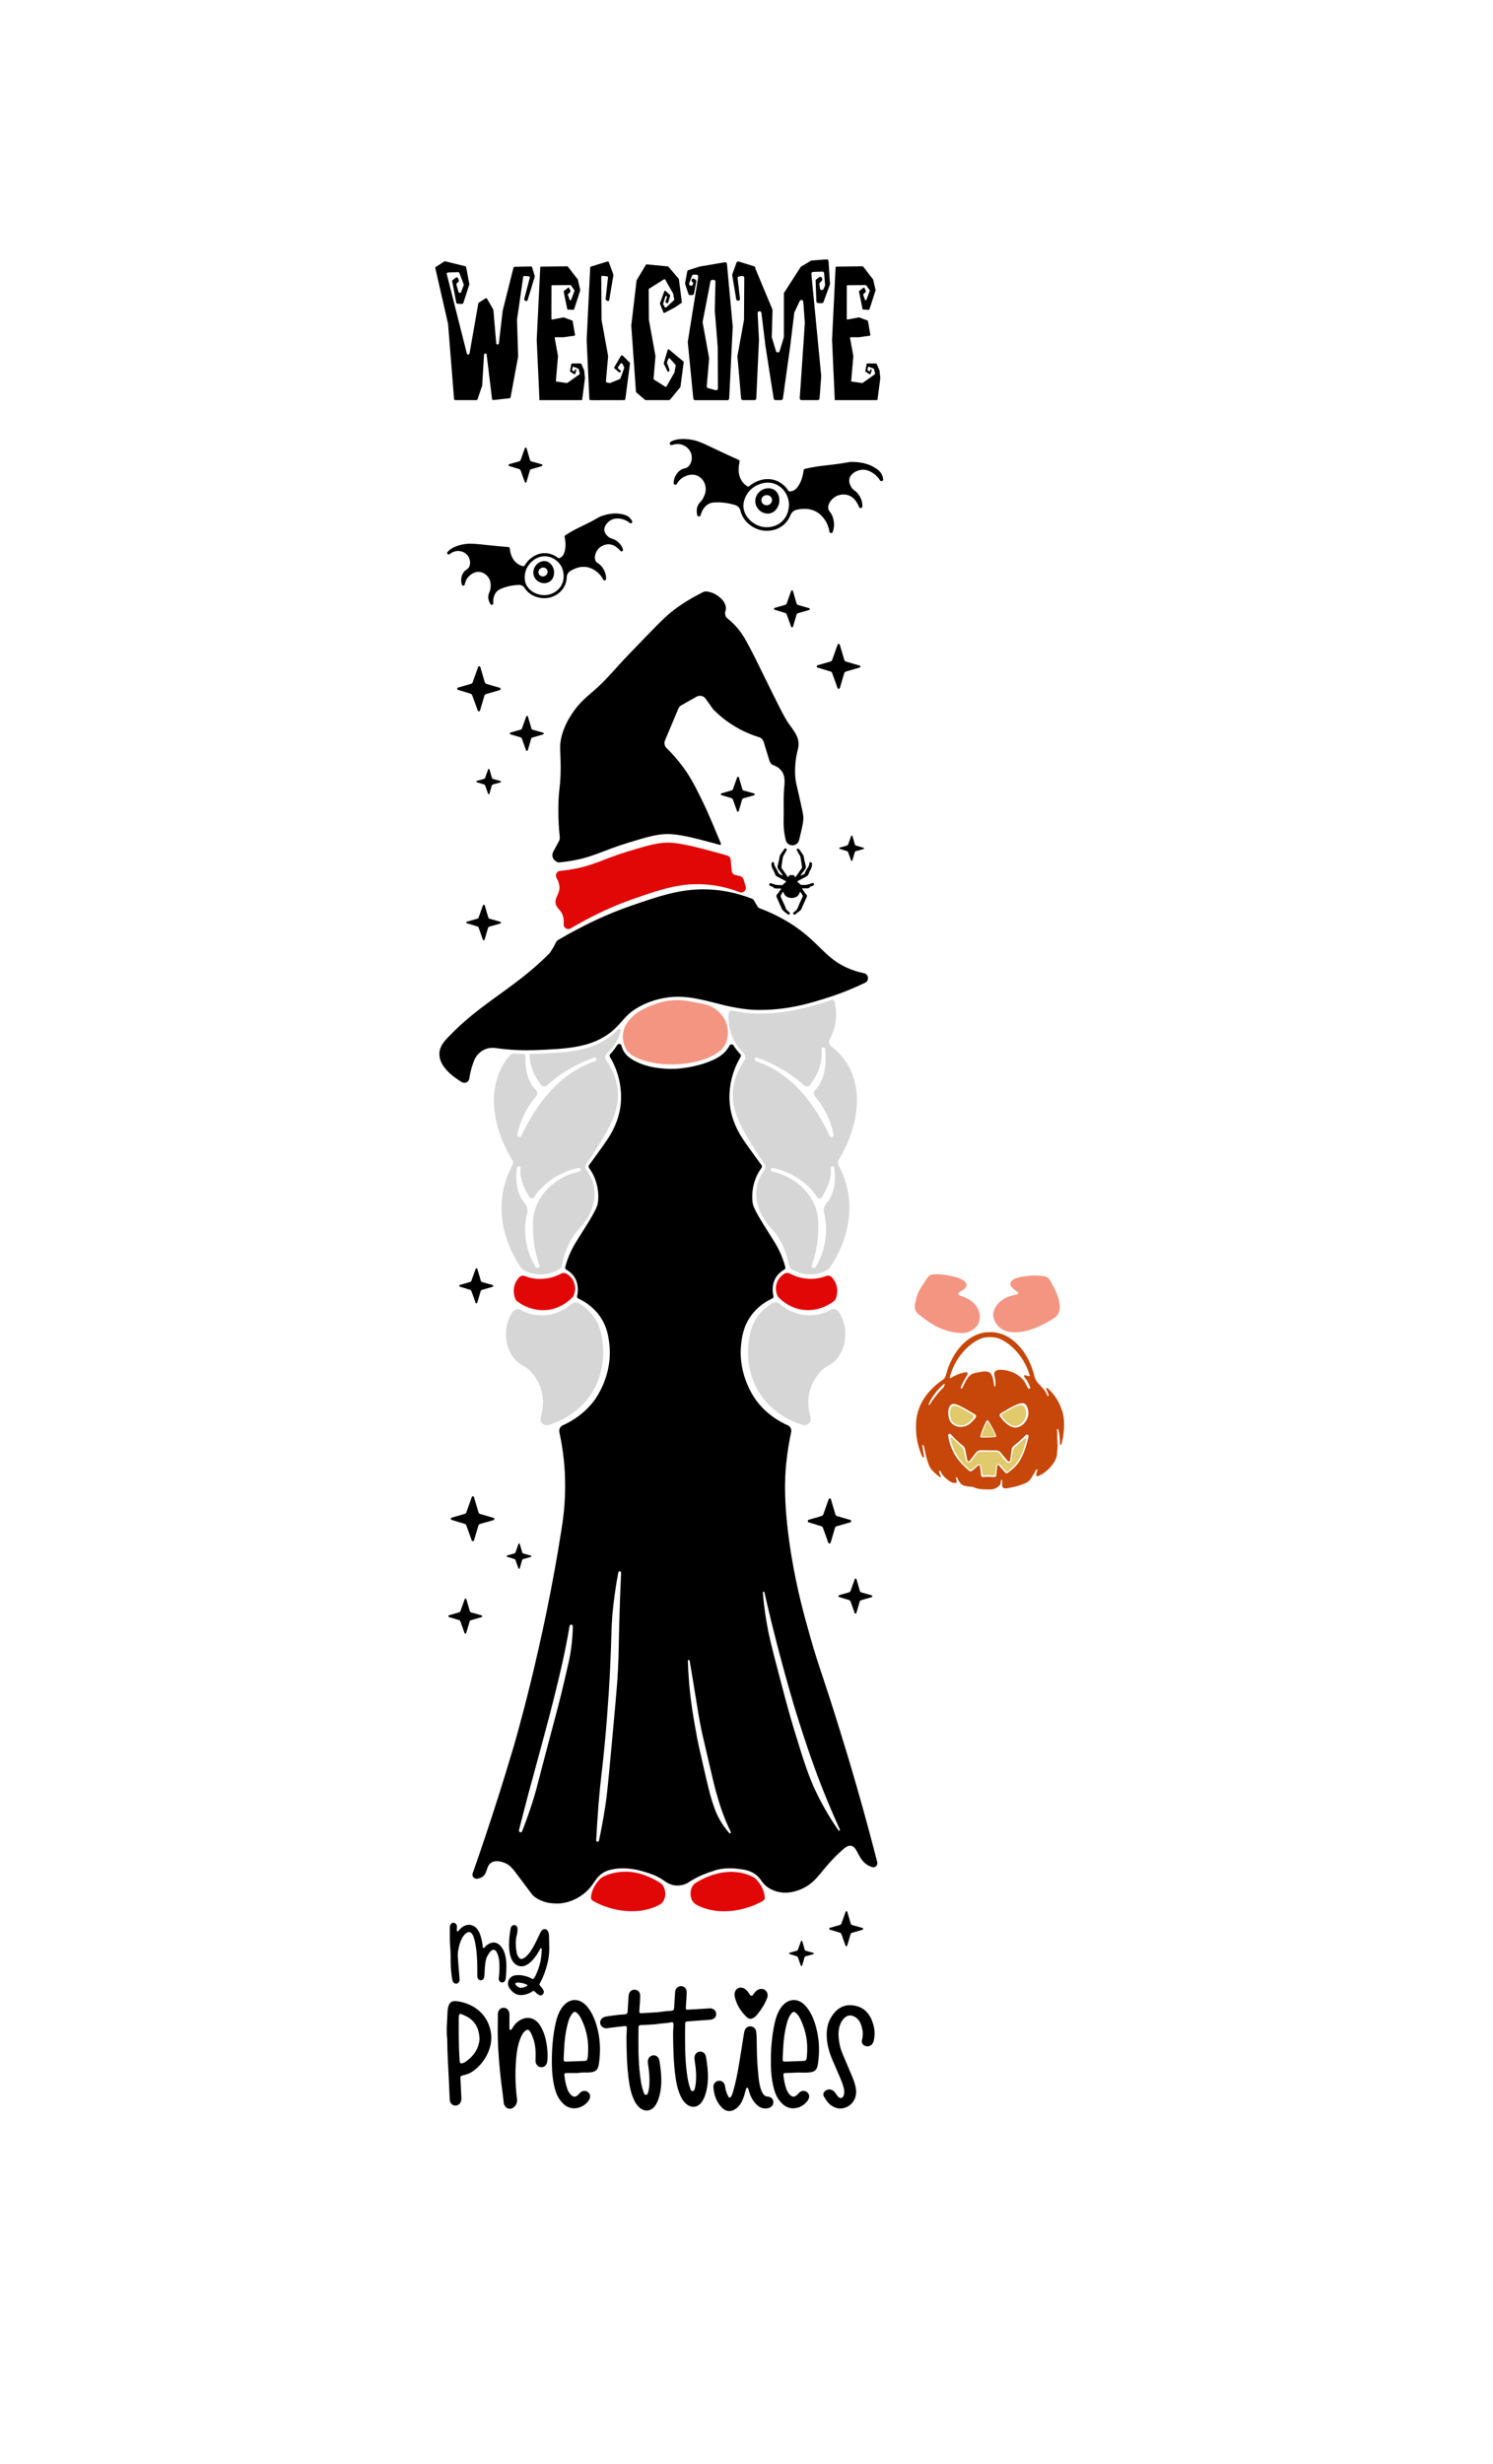
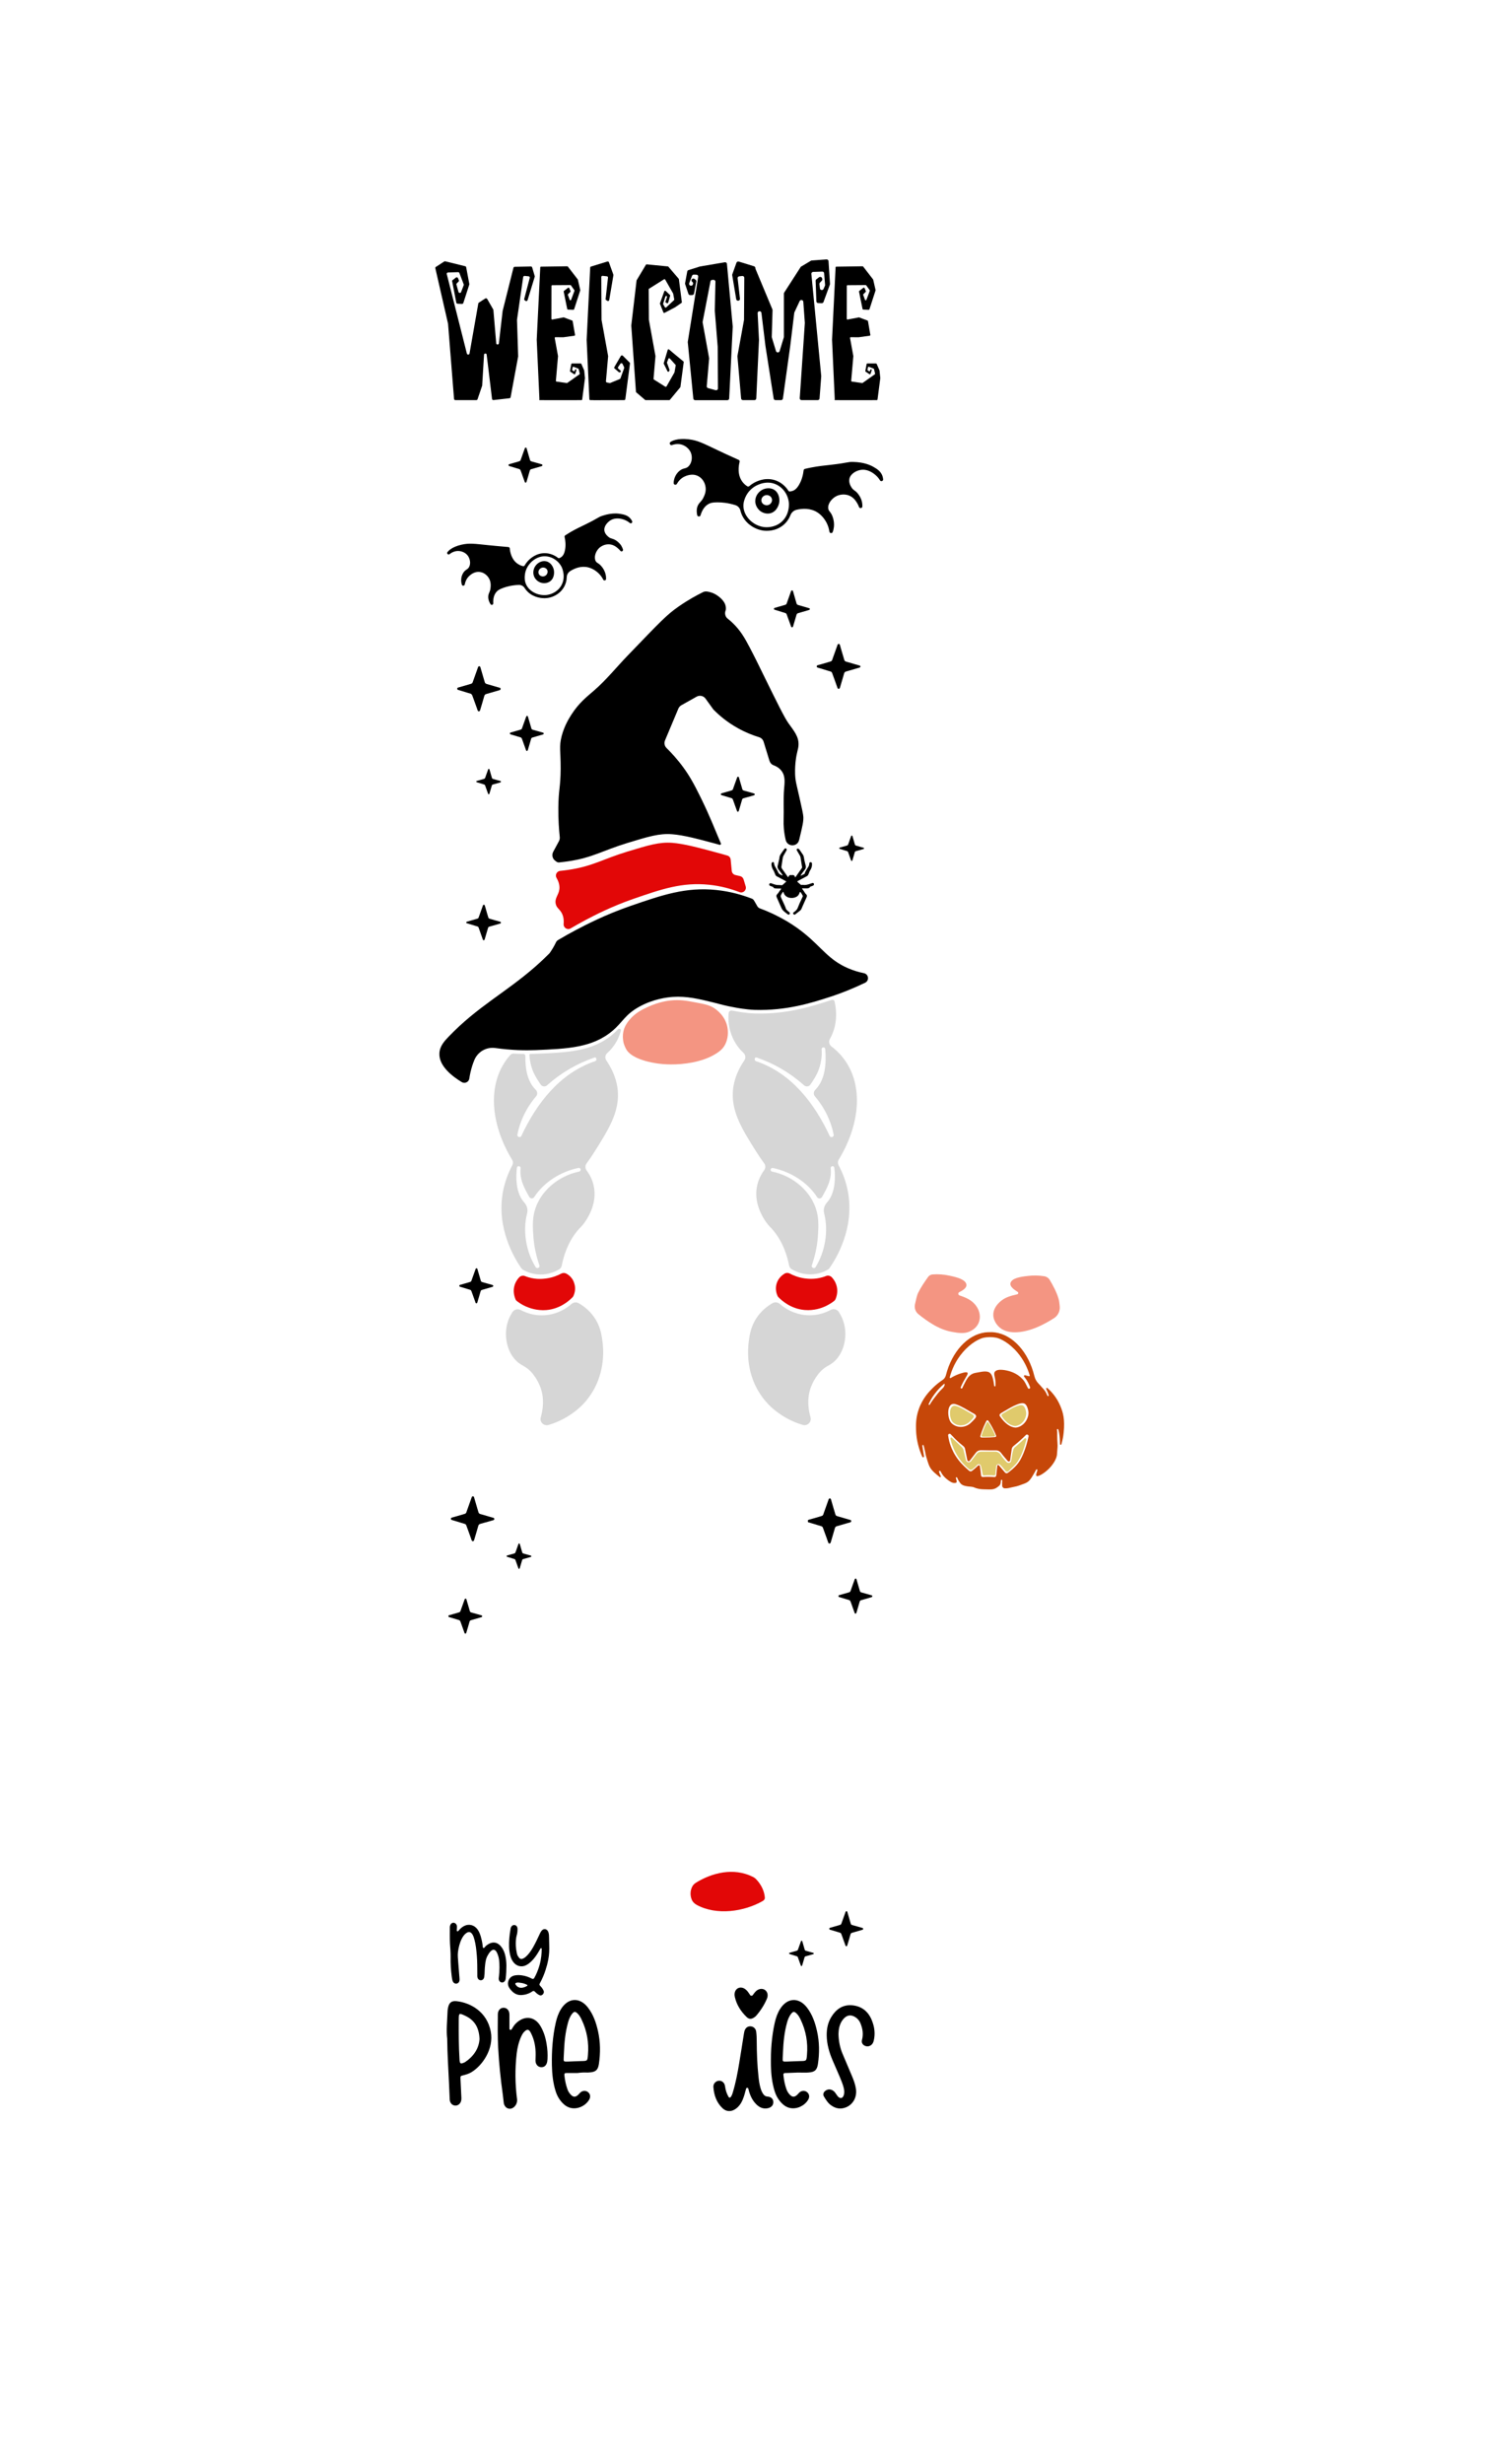
<svg xmlns="http://www.w3.org/2000/svg" version="1.1" id="Welcome_My_Pretties" x="0px" y="0px" viewBox="0 0 2314.9 3818.6" style="enable-background:new 0 0 2314.9 3818.6;" xml:space="preserve">
  <style type="text/css">
	.st0{fill:#F49582;}
	.st1{fill:#D6D6D6;}
	.st2{fill:#E20707;}
	.st3{fill:#E0CA6C;}
	.st4{fill:#C64709;}
</style>
  <g id="Welcome_My_Pretties_1_">
    <path class="st0" d="M1108.5,1563.2c-7.5-5.4-15.3-6.9-30.7-9.8c-12.6-2.4-23.3-4.4-37.9-2.9c-3.3,0.3-17.9,2-35.1,9.9   c-9.2,4.2-19.8,9.3-29,20.4c-6.3,7.6-8.1,13.4-8.7,15.6c-2.5,9-0.9,16.7-0.3,19.5c0,0,1.5,6,4.8,11.3c1.6,2.5,8.9,13.3,38.8,19.4   c6.7,1.4,23.1,4.3,45.4,2.4c26.4-2.2,41.9-9.4,47.3-12.1c13.5-6.8,17.7-12.4,19.7-15.5c7.5-11.9,5.8-24.9,5.2-28.4   C1125.2,1575.2,1111.8,1565.6,1108.5,1563.2z" />
    <path class="st1" d="M1197.8,2019.6c-7,4-16.1,10.6-23.6,21.2c-9.9,14-11.9,27.7-13.2,37.7c-1.2,9.3-5.6,46,17,81   c5.7,8.9,11.7,15.4,16.2,19.8c7.2,6.8,18.5,15.8,34.3,23c5.6,2.6,11.1,4.5,16.1,6c7.3,2.2,14.2-4.6,12.1-11.9   c-3.5-12-5.8-29,0.5-46.3c4.6-12.6,12.4-21.7,13.2-22.6c10-11.4,15.9-10.2,24.5-18.8c13.1-13,17.7-33.6,15.1-50.9   c-1.5-10.2-5.5-18.4-9.3-24.4c-2.7-4.3-8.3-5.7-12.8-3.3c-4.9,2.7-11.5,5.4-19.4,7c-4.2,0.8-14.2,2.4-26.4,0   c-15.3-3-26.5-10.6-33.1-16.4C1205.8,2018,1201.3,2017.6,1197.8,2019.6z" />
    <path class="st1" d="M850.5,2208.4c5.1-1.5,10.5-3.5,16.1-6c15.8-7.2,27.1-16.3,34.3-23c4.5-4.3,10.5-10.9,16.2-19.8   c22.5-35,18.2-71.8,17-81c-1.3-10-3.3-23.7-13.2-37.7c-7.5-10.6-16.6-17.2-23.6-21.2c-3.6-2-8-1.6-11.1,1.1   c-6.6,5.7-17.7,13.4-33.1,16.4c-12.2,2.4-22.2,0.8-26.4,0c-7.9-1.6-14.4-4.3-19.4-7c-4.5-2.4-10-0.9-12.8,3.3   c-3.8,5.9-7.8,14.1-9.3,24.4c-2.6,17.3,2,37.9,15.1,50.9c8.6,8.6,14.5,7.4,24.5,18.8c0.8,0.9,8.6,10,13.2,22.6   c6.3,17.3,3.9,34.3,0.5,46.3C836.3,2203.8,843.2,2210.5,850.5,2208.4z" />
    <path class="st1" d="M1174.1,1836.8c-6.4,27.7,9.4,50.9,13.5,56.9c4.8,7,6.6,7.3,12.2,14.2c8.5,10.5,18.5,27,23.7,53.3   c0.5,2.5,2,4.6,4.2,5.9c5.7,3.4,15.8,8,29,7.9c12.3-0.1,21.7-4.3,26.7-7.2c1.2-0.7,2.2-1.6,2.9-2.7c10.3-14.9,39.1-61.6,28.3-118.8   c-3-16-8.5-29.5-14.3-40.3c-1.5-2.8-1.4-6.2,0.2-8.9c31.4-51.6,37.8-108.7,12.8-148.9c-4.8-7.8-12.3-17.4-24.2-26.5   c-3.5-2.7-4.6-7.5-2.4-11.4c2.2-4,4.3-8.6,6-13.7c5.4-16.7,4.1-32.5,1.2-44.7c-0.4-1.9-2.4-2.9-4.2-2.3c-1.1,0.4-2.3,0.8-3.4,1.1   c-28.3,9.2-67.4,21.5-116.2,20c-14.8-0.5-30-3.6-30-3.6c-1.8-0.3-3.5-0.6-5.1-0.9c-2.5-0.5-4.9,1.3-5.2,3.9   c-0.9,9.7-0.4,23.7,6.4,38.6c4.8,10.5,11.3,18.1,16.7,23.2c3.2,3,3.7,7.9,1.2,11.5c-15.1,22.1-17.5,40.7-17.9,50.1   c-1.3,31.4,15.5,58.2,35.8,90.5c4.8,7.6,9.2,14,12.9,19c2.3,3.1,2.3,7.4-0.1,10.6C1177.9,1823.1,1175.2,1831.9,1174.1,1836.8z    M1293.6,1809.7c0.2,2,0.4,4,0.6,6c1.1,16.3-0.8,35.7-12.1,48.1c-4.1,4.5-5.8,10.6-4.3,16.5c7.1,27.7,1.5,59.8-13.4,83.7   c-0.8,1.2-2.4,1.7-3.7,1l-0.6-0.3c-1.3-0.6-1.9-2.1-1.4-3.5c4.8-14.2,8.2-28.7,9.3-43.7c1-13,1.7-26.4-1.4-39.1   c-8-32.3-37.6-56.3-69.5-62.7c-1.5-0.3-2.5-1.8-2.2-3.3c0.3-1.6,1.8-2.6,3.4-2.3c27.1,5.7,53.5,21.6,68.6,45.2   c1.8,2.8,5.9,2.7,7.6-0.2c8.1-14.1,15.4-27.7,13.5-44.6c-0.2-1.5,0.9-2.9,2.4-3.1h0C1291.9,1807,1293.4,1808.1,1293.6,1809.7z    M1172.1,1644.6c-1.5-0.5-2.3-2.1-1.8-3.6c0-1.7,1.3-2.6,2.9-2.1c27.2,9.4,52.1,23.9,73.5,43.1c3,2.7,7.7,2.1,9.9-1.2   c4.9-7.2,9.7-14.7,12.7-22.7c3.7-10.1,5.5-21.1,4.6-31.8c-0.1-1.5,1-2.9,2.5-3.1l0,0c1.6-0.2,3,1,3.1,2.6   c1.9,21.7,0.4,47.3-15.5,63.3c-2.7,2.7-3,7.1-0.4,10.1c10.2,11.9,18.1,25.3,23.6,40.1c2.3,6.3,4.2,12.8,5.4,19.5   c0.3,1.4-0.6,2.8-2,3.2l-0.7,0.2c-1.4,0.4-2.8-0.3-3.4-1.5C1263,1710,1226.9,1662.9,1172.1,1644.6z" />
    <path class="st1" d="M958.6,1608.8c1.7-3.8,3-7.5,4-11.1c0.7-2.6-2.5-4.4-4.4-2.5c-2.4,2.5-5.1,5.2-8.3,7.9   c-31.2,26.5-70.5,28.1-119,30c-2.6,0.1-5.4,0.2-8.4,0.2c-0.9,0-1.7,0.8-1.6,1.8c0.4,7.9,2,15.7,4.7,23c3,8.1,7.8,15.5,12.7,22.7   c2.3,3.3,6.9,3.9,9.9,1.2c21.4-19.2,46.3-33.7,73.5-43.1c1.6-0.6,2.9,0.4,2.9,2.1c0.5,1.5-0.3,3.1-1.8,3.6   c-54.8,18.4-90.9,65.4-114.5,116c-0.6,1.3-2,1.9-3.4,1.5l-0.7-0.2c-1.4-0.4-2.3-1.8-2-3.2c1.2-6.6,3-13.1,5.4-19.5   c5.5-14.8,13.4-28.2,23.6-40.1c2.5-2.9,2.3-7.3-0.5-10.1c-13.4-13.3-16.5-33.5-16.1-52.4c0-1.8-1.4-3.3-3.2-3.3   c-4.7-0.1-9.6-0.2-14.8-0.5c-2.1-0.1-4.1,0.7-5.5,2.3c-4.2,4.7-7.4,9.2-9.9,13.3c-25,40.2-18.6,97.3,12.8,148.9   c1.7,2.7,1.7,6.1,0.2,8.9c-5.7,10.7-11.2,24.2-14.3,40.3c-10.8,57.2,18.1,103.9,28.3,118.8c0.8,1.1,1.8,2,2.9,2.7   c5,2.8,14.4,7.1,26.7,7.2c13.2,0.1,23.3-4.5,29-7.9c2.2-1.3,3.7-3.4,4.2-5.9c5.2-26.3,15.2-42.9,23.7-53.3   c5.6-6.9,7.4-7.2,12.2-14.2c4.1-6,19.9-29.2,13.5-56.9c-1.1-4.9-3.8-13.7-10.9-23.2c-2.3-3.1-2.4-7.4-0.1-10.6   c3.7-5,8.1-11.4,12.9-19c20.3-32.3,37.2-59,35.8-90.5c-0.4-9.4-2.8-28-17.9-50.1c-2.5-3.6-2-8.5,1.2-11.5   C947.3,1626.9,953.8,1619.3,958.6,1608.8z M898,1815.7c-31.9,6.5-61.5,30.5-69.5,62.7c-3.2,12.8-2.4,26.1-1.4,39.1   c1.1,15,4.5,29.5,9.3,43.7c0.5,1.4-0.1,2.8-1.4,3.5l-0.6,0.3c-1.3,0.7-2.9,0.2-3.7-1c-15-23.9-20.5-56-13.4-83.7   c1.5-5.9-0.2-12-4.3-16.5c-11.3-12.5-13.2-31.8-12.1-48.1c0.1-2,0.3-4,0.6-6c0.2-1.6,1.7-2.7,3.3-2.4h0c1.5,0.3,2.6,1.7,2.4,3.1   c-1.8,16.9,5.5,30.6,13.5,44.6c1.7,2.9,5.8,3,7.6,0.2c15.2-23.5,41.5-39.5,68.6-45.2c1.6-0.3,3.1,0.7,3.4,2.3   C900.5,1813.9,899.5,1815.4,898,1815.7z" />
    <path class="st2" d="M1204.3,1988.8c-2.8,8.7-0.2,16.2,1.2,19.4c0.4,0.9,0.9,1.7,1.6,2.3c5,5.1,19.1,17.9,40.5,19.7   c14.7,1.3,26.7-3.2,32-5.7c5.7-2.6,10.2-5.6,13.5-8.1c1.1-0.9,2-2,2.5-3.3c1.7-4,4.3-12.7,0.9-22.5c-1.7-4.8-4.3-8.4-6.7-11   c-2.4-2.5-6-3.3-9.2-2c-1.5,0.6-3.1,1.2-4.9,1.7c-12.9,3.9-23.7,2.5-28.3,1.9c-9.7-1.4-17.5-4.6-22.9-7.5c-2.5-1.3-5.5-1.3-8,0.1   C1212.6,1976.2,1206.9,1980.8,1204.3,1988.8z" />
    <path class="st2" d="M878.2,1973.9c-2.5-1.4-5.5-1.4-8-0.1c-5.4,2.9-13.2,6.1-22.9,7.5c-4.6,0.6-15.4,2.1-28.3-1.9   c-1.8-0.5-3.4-1.1-4.9-1.7c-3.2-1.3-6.8-0.5-9.2,2c-2.4,2.6-5,6.2-6.7,11c-3.4,9.8-0.7,18.4,0.9,22.5c0.5,1.3,1.4,2.5,2.5,3.3   c3.3,2.5,7.8,5.6,13.5,8.1c5.4,2.4,17.3,6.9,32,5.7c21.4-1.8,35.6-14.7,40.5-19.7c0.7-0.7,1.2-1.5,1.6-2.3   c1.4-3.2,4.1-10.7,1.2-19.4C888.1,1980.8,882.4,1976.2,878.2,1973.9z" />
    <path class="st2" d="M884.8,1438.8c6.8-4,14.6-8.4,23.2-13c13.1-6.9,39.8-20.9,74.8-33c42.8-14.8,75.2-25.9,116.6-21.6   c18.7,1.9,34.7,6.6,47.2,11.4c5.7,2.2,11.3-3.1,9.6-8.9c-1.1-3.6-2.2-7.2-3.3-10.9c-0.8-2.5-2.8-4.4-5.4-5   c-2.4-0.6-4.9-1.1-7.3-1.7c-3.1-0.7-5.3-3.3-5.6-6.4c-0.6-5.8-1.1-11.7-1.7-17.5c-0.3-3-2.3-5.5-5.2-6.3   c-4.9-1.4-11.1-3.2-18.3-5.1c-27.2-7.3-49-13.2-67.1-14.6c-19.8-1.5-36.4,3.5-69.6,13.6c-38.7,11.8-53.6,22.7-91.4,28.3   c-4.7,0.7-9,1.2-12.8,1.6c-5.2,0.5-8.3,6.3-5.6,10.9c4.3,7.3,4.9,13.2,4.4,17.5c-1.1,9.1-7.5,13.7-5.7,22.5c1.3,6.4,5.6,7.9,9,13.8   c2.2,3.8,4,9.3,3.3,17.5C873.4,1437.8,879.7,1441.8,884.8,1438.8z" />
-     <path class="st2" d="M1023.2,2951.5c2.6-1.5,4.7-3.5,5.8-5.9c0.7-1.5,1.3-3,1.7-4.5c1.7-5.9,0.9-11.9-2-17.5   c-1.2-2.4-3.3-4.5-5.9-6.1c-11-6.9-23.9-12.7-37.8-15.4c-16.2-3.1-33.4-1-47.6,5.3c-3.1,1.4-5.7,3.2-7.8,5.3   c-7.8,8.3-12.5,18-13.3,28.2c-0.1,1.9,1,3.8,3.1,5C949,2963,992.3,2969,1023.2,2951.5z" />
    <path class="st2" d="M1166.7,2908.4c-29.3-14.3-62.4-6.2-87.5,9.3c-2.5,1.6-4.5,3.5-5.7,5.8c-1.5,2.8-2.4,5.8-2.7,8.8   c-0.4,4.1,0.2,8.2,1.9,12.1c1.3,3.1,4,5.8,7.6,7.8c30.8,16.7,73.3,10.6,102.4-6.1c2.1-1.2,3.4-3.2,3.2-5.2   c-0.8-10.2-5.6-20.3-13.6-28.6C1170.7,2910.7,1168.9,2909.4,1166.7,2908.4z" />
    <path d="M1125.5,943.6c0.5-11-10.1-18.5-13.3-20.7c-5.7-4-11.6-5.6-16.1-6.2c-2.1-0.3-4.2,0.1-6.1,1c-9.2,4.5-22.5,11.7-37.4,22   c-19.4,13.5-28.1,23.1-79.8,76.7c-17.3,18-33,37.6-51.9,53.9c-11.3,9.8-23.2,19-34.6,36.7c-3.8,5.9-11.1,17.4-15.4,33.6   c-4.3,16.5-1.5,22.6-1.6,50.8c-0.2,29.4-3.3,31.4-3.6,60.2c-0.2,18.6,1,34.3,2.2,45.7c0.2,2.1-0.2,4.3-1.2,6.2   c-3,5.6-6,11.2-9,16.7c-2.5,4.7-1.2,10.6,3.1,13.7c0.7,0.5,1.3,1,2,1.5c1.4,1.1,3.2,1.4,4.9,1.1c0.2,0,0.4-0.1,0.7-0.1   c3.9-0.4,8.2-0.9,12.8-1.6c37.8-5.6,52.7-16.5,91.4-28.3c33.1-10.1,49.7-15.2,69.6-13.6c18.1,1.4,39.9,7.3,67.1,14.6   c2.2,0.6,4.4,1.2,6.4,1.8c1.4,0.4,2.6-1,2-2.3c-0.6-1.4-1.2-2.8-1.8-4.2c-8.3-19.3-14.8-36.9-29.5-66.9   c-11.3-23.1-18.4-34.9-26.7-46.3c-9.3-12.8-18.6-22.8-26.2-30.3c-3.2-3.1-4.1-7.8-2.4-11.8c6.9-16.4,13.8-32.9,20.7-49.3   c0.9-2.2,2.6-4,4.6-5.2c7.9-4.4,15.8-8.8,23.7-13.3c4.8-2.7,10.8-1.3,13.9,3.1c3.9,5.4,7.7,10.7,11.6,16.1c0.3,0.5,0.7,0.9,1.1,1.3   c8.4,8.4,20.6,19,37.2,28.2c12.1,6.8,23.5,11.2,33,14.1c3.4,1,6.1,3.7,7.1,7.1c3,9.9,6.1,19.7,9.1,29.6c1,3.2,3.3,5.7,6.4,6.8   c4.4,1.7,9.2,4.4,12.6,9.2c5.8,8.1,4.5,17.7,3.6,27.9c-1.3,15.7-0.2,31.5-0.7,47.2c-0.3,8.5,0.3,19,3.2,31.4   c2.5,11,18.2,11.2,20.8,0.2c0-0.1,0-0.2,0.1-0.3c5.7-23.4,6.6-28.2,6.5-35.2c-0.1-4.1-2.1-13-6.1-30.7c-4.6-20.3-6.3-25.3-6.7-35.9   c-0.3-8.9,0.4-16.5,0.8-19.7c1.6-14.6,4.2-18.4,4.5-25.4c0.7-13.2-7.4-22.3-15.7-34c-6.2-8.7-17.2-31.1-39.2-75.8   c-5.7-11.6-11.2-23.2-20.9-41.7c-7.6-14.5-14.3-26.3-26.6-38c-2.6-2.5-5.1-4.6-7.4-6.4c-3.5-2.7-4.8-7.3-3.6-11.6   C1125.2,946.3,1125.5,945,1125.5,943.6z" />
    <path d="M715.9,1677c4.8,2.9,11,0,11.8-5.6c0.8-5.7,2.2-12.1,4.3-19c1-3.3,2.2-6.4,3.4-9.4c5.3-13,18.6-20.7,32.5-18.8   c25.5,3.6,47,3.8,62.9,3.2c48.5-2,87.9-3.5,119-30c16.2-13.8,19.1-24.8,41.2-37.1c22.2-12.3,43.6-14.7,52.4-15.3   c21.6-1.4,40.1,3.1,62.6,8.6c10.6,2.6,18.9,5.3,34.3,7.9c0,0,15.2,3.1,30,3.6c48.8,1.5,87.9-10.8,116.2-20   c21.2-6.9,39.5-14.7,54.9-22.1c6.8-3.3,5.5-13.3-1.9-14.8c-7.9-1.6-16.5-4.1-25.4-8c-29-12.8-39.7-31.2-65.6-52.5   c-14.8-12.2-37.4-27.6-70.3-39.9c-1.7-0.6-3.1-1.8-4-3.4c-1.7-2.9-3.3-5.7-4.9-8.5c-0.9-1.6-2.3-2.8-4-3.4l-0.9-0.3   c-14.2-5.4-32.4-10.7-53.7-12.9c-47.2-4.9-84.1,7.8-132.8,24.6c-39.8,13.7-70.2,29.7-85.1,37.5c-9.8,5.2-18.7,10.2-26.4,14.8   c-0.2,0.1-0.3,0.2-0.5,0.3c-1.6,0.8-3,2.1-3.8,3.8c-2.7,5.7-6,11.3-9.8,16.7c-0.3,0.3-0.6,0.7-0.9,1c-4.5,4.5-12.1,11.9-21.8,20.4   c-45.7,40-88.9,61.3-133.9,108.1c-7,7.3-14,15.1-14.4,26C680.3,1652.2,701.7,1668.4,715.9,1677z" />
    <path d="M1236.9,1365.4l1.9-1c4-2.1,8.2-4.3,12.3-6.5c0.9-0.5,1.4-1.2,1.7-1.6c0.5-0.7,0.8-1.5,1.1-2.3c0.3-0.6,0.5-1.2,0.7-1.8   c0.4-1.2,0.8-2.3,1.4-3.1c2.2-3.2,3.2-6.6,3-10.4l0-0.1c-0.1-1.5-0.7-2.3-2-2.4c-0.8-0.1-1.2,0.2-1.5,0.5c-0.6,0.6-0.7,1.4-0.7,1.8   l0,0.1c-0.1,1.8-0.6,3.3-1.5,4.8c-0.3,0.5-0.6,0.9-0.9,1.4c-1.9,2.9-3.8,5.9-4.9,9.4c0,0.1-0.1,0.2-0.2,0.2l0,0   c-1,0.5-1.9,1-2.9,1.4c-0.6,0.3-1.2,0.6-1.8,0.9c-0.3,0.1-0.5,0.3-0.8,0.4c-0.3,0.1-0.5-0.2-0.4-0.4l0,0c2-3,4.1-6.1,6.5-8.9   c1.4-1.6,1.9-3.6,1.5-5.7c-0.2-0.7-0.3-1.4-0.5-2c-0.2-0.7-0.4-1.4-0.5-2c-0.1-0.5-0.2-1.1-0.4-1.6c-0.5-2.1-1-4.2-1.3-6.3l0-0.1   c-0.3-1.8-0.6-3.7-1.7-5.4c-1.5-2.2-3-4.4-4.5-6.6c-0.3-0.5-0.7-1-1-1.5c-0.5-0.7-1.3-1.2-2.2-1.4c-1.1-0.2-2.1,0.7-2,1.8   c0,0.4,0.2,0.8,0.4,1.2c0.5,0.9,1,1.7,1.5,2.6c0.9,1.6,1.9,3.3,2.9,4.9c0.9,1.4,1.2,3,1.4,4.8c0.1,0.4,0.1,0.8,0.2,1.2   c0.4,2.1,0.7,4.2,1,6.3c0.3,2,0.6,4.1,1,6.2c0.1,0.3,0,0.5-0.4,1l-0.1,0.2c-2.7,3.9-5.5,7.8-8.2,11.7l-1.7,2.4   c0,0.1-0.1,0.1-0.2,0.1c-0.2,0.1-0.3,0-0.4-0.2c-0.1-0.2-0.2-0.4-0.2-0.7c-0.3-1.5-1.6-2.5-3.2-2.6c-0.3,0-0.9,0-1.5,0.2   c-0.2,0.1-0.5,0.1-0.7,0c-0.6-0.2-1.5-0.4-2.3,0c-1.3,0.7-2,1.5-2.2,2.4c0,0.2-0.1,0.4-0.2,0.6c0,0.1-0.1,0.2-0.2,0.2   c-0.1,0-0.3,0-0.4-0.1c-1.9-2.6-3.7-5.3-5.6-7.9c-1.3-1.9-2.7-3.8-4-5.7c-0.5-0.7-0.7-1.6-0.6-2.5c0.2-1.1,0.4-2.4,0.6-3.9   c0.8-6.1,1.1-6.7,1.4-9.3c0.3-2.4,1.4-4.4,2.7-6.5c0.3-0.5,0.6-1.1,0.9-1.6c0.6-1.1,1.6-2.8,2.2-3.9l0,0c0.5-0.8,0.5-1.6,0.2-2.3   c-0.8-1.4-2.4-1.4-3.4-0.1c-0.4,0.6-0.9,1.2-1.3,1.8c-1.2,1.7-2.5,3.5-3.7,5.2c-1.2,1.8-2.5,3.9-2.7,6.6l0,0.2   c-0.1,0.7-0.1,1.3-0.3,1.9c-0.4,1.7-0.8,3.5-1.2,5.2c-0.4,1.8-0.9,3.6-1.3,5.4c-0.6,2.7,0.7,4.8,2.1,6.5c0.3,0.3,0.6,0.7,0.8,1   c1,1.2,1.9,2.4,2.8,3.7c0.7,0.9,1.3,1.9,1.9,2.8c0.3,0.4-0.2,0.9-0.6,0.7c-1-0.5-2-1-3-1.5c-1.3-0.6-2.4-1.7-3-3   c-0.2-0.3-0.3-0.6-0.4-0.9c-0.8-1.7-1.1-2.4-1.8-3.6c-0.5-0.9-1.1-1.8-1.6-2.7c-1.4-2.2-2.4-4.3-2.7-6.9c0-0.1,0-0.4-0.1-0.7   c-0.2-0.5-0.4-0.8-0.7-1.1c-0.3-0.3-0.9-0.5-1.3-0.3c-0.4,0.1-0.8,0.3-1.1,0.7c-0.5,0.5-0.7,1.3-0.7,1.6c-0.1,0.5-0.1,0.9-0.1,1.2   c0,4.3,2.3,8.2,2.3,8.2c0.6,1,1,1.5,1.6,2.8c0.4,0.8,0.7,1.7,1,2.5c0.4,1,0.8,2.1,1.3,3.1c0.4,0.9,1.3,1.5,2,2   c0.6,0.4,1.1,0.7,1.7,0.9c0.3,0.1,0.5,0.3,0.8,0.4c1.2,0.7,2.5,1.3,3.7,2c2.7,1.4,5.4,2.9,8.1,4.3c0.3,0.2,0.4,0.6,0.1,0.9   c-0.3,0.2-0.5,0.4-0.7,0.6l-0.2,0.2c-1.4,1.2-2.8,2.5-4.6,4.1c-0.3,0.3-0.7,0.4-1.1,0.4c-0.3,0-0.7-0.1-1-0.1   c-0.5-0.1-1.1-0.1-1.6-0.1c-0.7,0-1.5-0.1-2.2-0.1c-1.4,0-2.8,0-4.1-0.3c-1.7-0.4-3.4-0.9-5.2-1.6c-0.8-0.3-1.5-0.5-2.3-0.8   c-2.2-0.7-2.8,0.8-3,1.3c-0.2,0.7-0.4,2.1,1.6,2.8l0.6,0.2c1.2,0.4,2.4,0.8,3.5,1.3c0.2,0.1,0.4,0.3,0.5,0.5   c0.5,1.1,1.4,1.7,2.8,1.8c2.6,0.2,5.6,0.4,8.7,0.2c0.5,0,0.8,0.5,0.5,0.9c-1.1,1.5-2.2,2.9-3.2,4.4c-0.6,0.8-0.6,0.9-0.9,1.4   c-1.5,2-2.5,2.5-2.9,3.9c-0.1,0.2-0.2,0.7-0.1,1.4c0.1,0.7,0.3,1.4,0.5,1.7c0,0.1,0.1,0.2,0.1,0.3c0.6,1.3,1.1,2.6,1.7,3.9   c1.7,4,3.5,8.1,5.4,12.2c0.8,1.7,1.7,3.1,2.8,4.2c1.2,1.2,2.5,2.2,3.8,3.2c0.6,0.4,0.7,0.5,1.5,1.2c0.5,0.4,1.1,0.8,1.7,1.3   c0.8,0.6,1.9,0.6,2.7-0.1l0,0c0.9-0.9,0.8-2.3-0.1-3.1c-0.8-0.6-1.4-1.1-1.9-1.5c-1-0.8-2.3-2.1-3.2-3.2c-0.2-0.3-0.4-0.8-0.5-1.3   c-0.2-0.7-0.4-1.2-0.4-1.3c-0.6-1.9-4.2-9.4-6.4-14.3c-0.2-0.4-0.5-1.1-0.8-1.9c-0.4-1-0.4-2.1,0.1-3.1c0.3-0.6,0.7-1.3,1.1-2   c0.6-1,1.2-1.9,1.8-2.7c0.3-0.4,1-0.3,1.1,0.2c0.2,1.2,0.8,2.8,2,4.4c2.1,2.7,4.8,3.6,6.2,4c4,1,7.8,0.7,11.3-1   c3-1.4,4.9-4.3,5.6-7.2c0.1-0.5,0.8-0.7,1.2-0.3c1.4,1.8,2.6,3.6,3.5,5.7c0.2,0.4,0.2,0.6-0.1,1.2c-0.5,1.2-1.1,2.3-1.6,3.5   c-2.1,4.4-4.2,9-6,13.7c-0.9,2.4-2.3,4.1-4.4,5.7c-0.3,0.2-0.7,0.5-1.5,1.2c-0.3,0.2-0.5,0.4-0.8,0.6c-0.7,0.5-0.8,1.6-0.2,2.2   c0,0,0,0,0,0c0.2,0.3,0.5,0.5,0.7,0.7c0.5,0.5,1.4,0.6,2,0.1c0.4-0.3,0.8-0.6,1.1-0.8c3.2-2.4,4.5-3.4,6.7-5.2   c0.8-0.7,1.5-1.5,2-2.5c0.5-1,0.9-2,1.3-3c0.2-0.6,0.5-1.2,0.7-1.7c2-4.5,4-9,6-13.4c1-2.2,0.6-3.7-1.2-5.2c-0.4-0.3-0.7-0.7-1-1.2   c-0.5-0.7-1-1.4-1.4-2.1c-0.7-1-1.3-2-2-3c-0.4-0.6-0.8-1.1-1.3-1.7c-0.2-0.3,0-0.7,0.4-0.7c2.2,0.1,4.3,0.1,6.3,0.1   c1,0,2-0.1,2.8-0.3c1.5-0.2,2.2-1,2.5-1.7c0.2-0.3,0.4-0.6,0.7-0.7c0.4-0.1,0.8-0.3,1.2-0.4c1-0.3,2-0.7,3-1.1   c0.8-0.3,1.6-1.3,1.5-2.3c0-0.6-0.3-1.2-0.8-1.5c-0.5-0.4-1.3-0.5-2-0.2l-0.3,0.1c-0.6,0.2-1.3,0.4-1.9,0.6   c-3.6,1.4-7.9,2.8-12.4,2c-0.2,0-0.9,0-1.8,0.2c-0.1,0-0.1,0-0.2,0c-0.3,0.1-0.7,0-0.9-0.2c-1.4-1.2-2.8-2.4-4.1-3.5   c-0.2-0.2-0.4-0.4-0.6-0.5c-0.2-0.2-0.4-0.4-0.7-0.6C1236.3,1366.3,1236.4,1365.7,1236.9,1365.4z" />
    <path d="M842.1,1135.5c-1.8-0.5-3.6-1.1-5.5-1.6l-2.9-0.8l-7.8-2.2c-1-0.3-1.7-1-2-2c-0.7-2.2-1.2-4.1-1.6-5.5   c-0.9-3.1-1.5-5.1-3.1-10.6c-0.2-0.6-0.5-1.6-0.6-2.2c0,0,0,0,0,0c-0.2-0.8-1-1.2-1.8-1h0c-0.4,0.1-0.8,0.5-0.9,0.9l-1.4,3.9   c-1.6,4.4-3.1,8.7-4.7,13.1c-0.1,0.3-0.3,0.8-0.5,1.4c-0.3,0.9-1,1.5-1.9,1.8c-0.9,0.3-1.7,0.5-2.6,0.8c-4.1,1.2-8.1,2.4-12.1,3.5   l-1.1,0.3c-0.4,0.1-0.7,0.4-0.9,0.7c-0.2,0.5-0.2,1,0.1,1.5c0.2,0.3,0.5,0.5,0.8,0.6l3.1,0.9c4.2,1.3,8.3,2.6,12.5,3.8   c0.9,0.3,1.5,0.9,1.9,1.8c0.9,2.4,1.6,4.4,2.1,5.7c0.2,0.5,0.4,1.2,0.9,2.6c0.4,1.2,0.9,2.5,1.7,4.7c0.4,1.2,1,2.7,1.5,4.2l0.3,0.9   c0.1,0.3,0.2,0.5,0.4,0.7c0.4,0.4,1,0.4,1.4,0.3c0.4-0.2,0.8-0.5,0.9-1h0c0.8-2.8,1.7-5.6,2.5-8.4c0.9-3.1,1.8-6.2,2.7-9.3   c0.3-1,1-1.7,2-2c1.8-0.5,4.4-1.3,4.5-1.3c0.5-0.1,11.6-3.3,12-3.5c0.8-0.3,1.2-1.1,1-1.8C842.9,1135.8,842.1,1135.5,842.1,1135.5z   " />
    <path d="M732.3,1077.9c1.2,3.1,2.1,5.6,2.7,7.4c0.2,0.6,0.5,1.5,1.2,3.3c0.5,1.5,1.2,3.3,2.2,6.1c0.5,1.5,1.2,3.5,1.9,5.4l0.4,1.1   c0.1,0.3,0.3,0.6,0.6,0.8c0.5,0.5,1.2,0.6,1.8,0.3c0.6-0.2,1-0.7,1.2-1.2c1.1-3.6,2.1-7.2,3.2-10.8c1.2-4,2.3-8,3.5-12   c0.4-1.2,1.3-2.2,2.6-2.6c2.3-0.7,5.7-1.6,5.8-1.7c0.6-0.2,14.9-4.3,15.5-4.5c1-0.4,1.5-1.4,1.3-2.3c-0.2-0.9-1.2-1.3-1.3-1.3   c-2.3-0.7-4.7-1.4-7-2l-3.7-1.1l-10-2.9c-1.2-0.4-2.2-1.3-2.5-2.5c-0.9-2.9-1.6-5.3-2.1-7c-1.2-4-1.9-6.6-4-13.7   c-0.2-0.8-0.6-2.1-0.8-2.8c0,0,0,0,0,0c-0.3-1-1.3-1.6-2.3-1.3h0c-0.6,0.2-1,0.6-1.2,1.1l-1.8,5.1c-2,5.6-4,11.2-6,16.8   c-0.1,0.3-0.4,1-0.6,1.8c-0.4,1.1-1.3,2-2.4,2.3c-1.1,0.3-2.2,0.7-3.3,1c-5.2,1.6-10.4,3-15.6,4.5l-1.4,0.4   c-0.5,0.1-0.9,0.5-1.1,0.9c-0.3,0.6-0.3,1.3,0.1,1.9c0.3,0.4,0.6,0.6,1.1,0.8l4,1.2c5.4,1.6,10.7,3.3,16.1,4.9   C731,1076,731.9,1076.8,732.3,1077.9z" />
    <path d="M776.7,1211.1c-0.1-0.5-0.7-0.7-0.7-0.7c-1.3-0.4-2.7-0.8-4-1.1l-2.1-0.6l-5.7-1.6c-0.7-0.2-1.2-0.7-1.4-1.4   c-0.5-1.6-0.9-3-1.2-4c-0.7-2.2-1.1-3.7-2.2-7.7c-0.1-0.4-0.3-1.2-0.5-1.6c0,0,0,0,0,0c-0.2-0.6-0.8-0.9-1.3-0.7h0   c-0.3,0.1-0.6,0.3-0.7,0.6l-1,2.9c-1.1,3.2-2.3,6.4-3.4,9.5c-0.1,0.2-0.2,0.6-0.4,1c-0.2,0.6-0.7,1.1-1.4,1.3   c-0.6,0.2-1.3,0.4-1.9,0.6c-3,0.9-5.9,1.7-8.8,2.5l-0.8,0.2c-0.3,0.1-0.5,0.3-0.6,0.5c-0.2,0.3-0.2,0.8,0.1,1.1   c0.1,0.2,0.4,0.4,0.6,0.4l2.3,0.7c3,0.9,6.1,1.9,9.1,2.8c0.6,0.2,1.1,0.7,1.4,1.3c0.7,1.8,1.2,3.2,1.5,4.2c0.1,0.3,0.3,0.9,0.7,1.9   c0.3,0.9,0.7,1.8,1.2,3.4c0.3,0.8,0.7,2,1.1,3l0.2,0.6c0.1,0.2,0.2,0.4,0.3,0.5c0.3,0.3,0.7,0.3,1,0.2c0.3-0.1,0.6-0.4,0.7-0.7   c0.6-2,1.2-4.1,1.8-6.1c0.7-2.3,1.3-4.5,2-6.8c0.2-0.7,0.7-1.2,1.4-1.4c1.3-0.4,3.2-0.9,3.3-0.9c0.3-0.1,8.4-2.4,8.8-2.5   C776.5,1212.1,776.8,1211.6,776.7,1211.1z" />
    <path d="M1332.3,1031.3c-2.3-0.7-4.7-1.4-7-2l-3.7-1.1l-10-2.9c-1.2-0.4-2.2-1.3-2.5-2.5c-0.9-2.9-1.6-5.3-2.1-7   c-1.2-4-1.9-6.6-4-13.7c-0.2-0.8-0.6-2.1-0.8-2.8c0,0,0,0,0,0c-0.3-1-1.3-1.6-2.3-1.3h0c-0.6,0.2-1,0.6-1.2,1.1l-1.8,5.1   c-2,5.6-4,11.2-6,16.8c-0.1,0.3-0.4,1-0.6,1.8c-0.4,1.1-1.3,2-2.4,2.3c-1.1,0.3-2.2,0.7-3.3,1c-5.2,1.6-10.4,3.1-15.6,4.5l-1.4,0.4   c-0.5,0.1-0.9,0.5-1.1,0.9c-0.3,0.6-0.3,1.3,0.1,1.9c0.3,0.4,0.6,0.6,1.1,0.8l4,1.2c5.4,1.6,10.7,3.3,16.1,4.9   c1.1,0.3,2,1.2,2.4,2.3c1.2,3.1,2.1,5.6,2.7,7.4c0.2,0.6,0.5,1.5,1.2,3.3c0.5,1.5,1.2,3.3,2.2,6.1c0.5,1.5,1.2,3.5,1.9,5.4l0.4,1.1   c0.1,0.3,0.3,0.6,0.6,0.8c0.5,0.5,1.2,0.6,1.8,0.3c0.6-0.2,1-0.7,1.2-1.2h0c1.1-3.6,2.1-7.2,3.2-10.8c1.2-4,2.3-8,3.5-12   c0.4-1.2,1.3-2.2,2.6-2.6c2.3-0.7,5.7-1.6,5.8-1.7c0.6-0.2,14.9-4.3,15.5-4.5c1-0.4,1.5-1.4,1.3-2.3   C1333.3,1031.6,1332.4,1031.3,1332.3,1031.3z" />
    <path d="M1169.2,1232.5c0.8-0.3,1.2-1.1,1-1.8c-0.2-0.7-0.9-1-1-1c-1.8-0.5-3.6-1.1-5.5-1.6l-2.9-0.8l-7.8-2.2c-1-0.3-1.7-1-2-2   c-0.7-2.2-1.2-4.1-1.6-5.5c-0.9-3.1-1.5-5.1-3.1-10.6c-0.2-0.6-0.5-1.6-0.6-2.2c0,0,0,0,0,0c-0.2-0.8-1-1.2-1.8-1h0   c-0.4,0.1-0.8,0.5-0.9,0.9l-1.4,3.9c-1.6,4.4-3.1,8.7-4.7,13.1c-0.1,0.3-0.3,0.8-0.5,1.4c-0.3,0.9-1,1.5-1.9,1.8   c-0.9,0.3-1.7,0.5-2.6,0.8c-4.1,1.2-8.1,2.4-12.1,3.5l-1.1,0.3c-0.4,0.1-0.7,0.4-0.9,0.7c-0.2,0.5-0.2,1,0.1,1.5   c0.2,0.3,0.5,0.5,0.8,0.6l3.1,0.9c4.2,1.3,8.3,2.6,12.5,3.8c0.9,0.3,1.5,0.9,1.9,1.8c0.9,2.4,1.6,4.4,2.1,5.7   c0.2,0.5,0.4,1.2,0.9,2.6c0.4,1.2,0.9,2.5,1.7,4.7c0.4,1.2,1,2.7,1.5,4.2l0.3,0.9c0.1,0.3,0.2,0.5,0.4,0.7c0.4,0.4,1,0.4,1.4,0.3   c0.4-0.2,0.8-0.5,0.9-1h0c0.8-2.8,1.7-5.6,2.5-8.4c0.9-3.1,1.8-6.2,2.7-9.3c0.3-1,1-1.7,2-2c1.8-0.5,4.4-1.3,4.5-1.3   C1157.7,1235.9,1168.8,1232.7,1169.2,1232.5z" />
    <path d="M1327,1310.4c-0.7-0.2-1.2-0.7-1.4-1.4c-0.5-1.6-0.9-3-1.2-4c-0.7-2.2-1.1-3.7-2.2-7.7c-0.1-0.4-0.3-1.2-0.5-1.6   c0,0,0,0,0,0c-0.2-0.6-0.8-0.9-1.3-0.7h0c-0.3,0.1-0.6,0.3-0.7,0.6l-1,2.9c-1.1,3.2-2.3,6.4-3.4,9.5c-0.1,0.2-0.2,0.6-0.4,1   c-0.2,0.6-0.7,1.1-1.4,1.3c-0.6,0.2-1.3,0.4-1.9,0.6c-3,0.9-5.9,1.7-8.8,2.5l-0.8,0.2c-0.3,0.1-0.5,0.3-0.6,0.5   c-0.2,0.3-0.2,0.8,0.1,1.1c0.1,0.2,0.4,0.4,0.6,0.4l2.3,0.7c3,0.9,6.1,1.9,9.1,2.8c0.6,0.2,1.1,0.7,1.4,1.3   c0.7,1.8,1.2,3.2,1.5,4.2c0.1,0.3,0.3,0.9,0.7,1.9c0.3,0.9,0.7,1.8,1.2,3.4c0.3,0.8,0.7,2,1.1,3l0.2,0.6c0.1,0.2,0.2,0.4,0.3,0.5   c0.3,0.3,0.7,0.3,1,0.2c0.3-0.1,0.6-0.4,0.7-0.7c0.6-2,1.2-4.1,1.8-6.1c0.7-2.3,1.3-4.5,2-6.8c0.2-0.7,0.7-1.2,1.4-1.4   c1.3-0.4,3.2-0.9,3.3-0.9c0.3-0.1,8.4-2.4,8.8-2.5c0.6-0.2,0.9-0.8,0.7-1.3c-0.1-0.5-0.7-0.7-0.7-0.7c-1.3-0.4-2.7-0.8-4-1.1   l-2.1-0.6L1327,1310.4z" />
    <path d="M1254.3,942.5c-1.9-0.6-3.8-1.1-5.8-1.7l-3.1-0.9l-8.2-2.4c-1-0.3-1.8-1.1-2.1-2.1c-0.7-2.4-1.3-4.3-1.7-5.8   c-1-3.3-1.6-5.4-3.2-11.2c-0.2-0.6-0.5-1.7-0.7-2.3c0,0,0,0,0,0c-0.2-0.8-1.1-1.3-1.9-1h0c-0.5,0.1-0.8,0.5-1,0.9l-1.5,4.2   c-1.7,4.6-3.3,9.2-4.9,13.8c-0.1,0.3-0.3,0.9-0.5,1.4c-0.3,0.9-1.1,1.6-2,1.9c-0.9,0.3-1.8,0.5-2.7,0.8c-4.3,1.3-8.5,2.5-12.8,3.7   l-1.1,0.3c-0.4,0.1-0.7,0.4-0.9,0.7c-0.3,0.5-0.3,1.1,0.1,1.6c0.2,0.3,0.5,0.5,0.9,0.6l3.3,1c4.4,1.4,8.8,2.7,13.2,4.1   c0.9,0.3,1.6,1,2,1.9c1,2.6,1.7,4.6,2.2,6.1c0.2,0.5,0.4,1.2,1,2.7c0.4,1.2,1,2.7,1.8,5c0.4,1.2,1,2.8,1.6,4.4l0.3,0.9   c0.1,0.3,0.2,0.5,0.5,0.7c0.4,0.4,1,0.5,1.5,0.3c0.5-0.2,0.8-0.5,1-1h0c0.9-2.9,1.7-5.9,2.6-8.8c1-3.3,1.9-6.6,2.9-9.8   c0.3-1,1.1-1.8,2.1-2.1c1.9-0.5,4.6-1.3,4.7-1.4c0.5-0.1,12.2-3.5,12.7-3.7c0.8-0.4,1.2-1.2,1.1-1.9   C1255.2,942.8,1254.4,942.5,1254.3,942.5z" />
    <path d="M789.6,722.3l3.1,0.9c4.2,1.3,8.3,2.6,12.5,3.8c0.9,0.3,1.5,0.9,1.9,1.8c0.9,2.4,1.6,4.4,2.1,5.7c0.2,0.5,0.4,1.2,0.9,2.6   c0.4,1.2,0.9,2.5,1.7,4.7c0.4,1.2,1,2.7,1.5,4.2l0.3,0.9c0.1,0.3,0.2,0.5,0.4,0.7c0.4,0.4,1,0.4,1.4,0.3c0.4-0.2,0.8-0.5,0.9-1h0   c0.8-2.8,1.7-5.6,2.5-8.4c0.9-3.1,1.8-6.2,2.7-9.3c0.3-1,1-1.7,2-2c1.8-0.5,4.4-1.3,4.5-1.3c0.5-0.1,11.6-3.3,12-3.5   c0.8-0.3,1.2-1.1,1-1.8c-0.2-0.7-0.9-1-1-1c-1.8-0.5-3.6-1.1-5.5-1.6l-2.9-0.8l-7.8-2.2c-1-0.3-1.7-1-2-2c-0.7-2.2-1.2-4.1-1.6-5.5   c-0.9-3.1-1.5-5.1-3.1-10.6c-0.2-0.6-0.5-1.6-0.6-2.2c0,0,0,0,0,0c-0.2-0.8-1-1.2-1.8-1h0c-0.4,0.1-0.8,0.5-0.9,0.9l-1.4,3.9   c-1.6,4.4-3.1,8.7-4.7,13.1c-0.1,0.3-0.3,0.8-0.5,1.4c-0.3,0.9-1,1.5-1.9,1.8c-0.9,0.3-1.7,0.5-2.6,0.8c-4.1,1.2-8.1,2.4-12.1,3.5   l-1.1,0.3c-0.4,0.1-0.7,0.4-0.9,0.7c-0.2,0.5-0.2,1,0.1,1.5C789,722,789.3,722.2,789.6,722.3z" />
    <path d="M765.1,2355.9c1-0.4,1.5-1.4,1.3-2.3c-0.2-0.9-1.2-1.3-1.3-1.3c-2.3-0.7-4.7-1.4-7-2l-3.7-1.1l-10-2.9   c-1.2-0.4-2.2-1.3-2.5-2.5c-0.9-2.9-1.6-5.3-2.1-7c-1.2-4-1.9-6.6-4-13.7c-0.2-0.8-0.6-2.1-0.8-2.8c0,0,0,0,0,0   c-0.3-1-1.3-1.6-2.3-1.3h0c-0.6,0.2-1,0.6-1.2,1.1l-1.8,5.1c-2,5.6-4,11.2-6,16.8c-0.1,0.3-0.4,1-0.6,1.8c-0.4,1.1-1.3,2-2.4,2.3   c-1.1,0.3-2.2,0.7-3.3,1c-5.2,1.6-10.4,3-15.6,4.5l-1.4,0.4c-0.5,0.1-0.9,0.5-1.1,0.9c-0.3,0.6-0.3,1.3,0.1,1.9   c0.3,0.4,0.6,0.6,1.1,0.8l4,1.2c5.4,1.6,10.7,3.3,16.1,4.9c1.1,0.3,2,1.2,2.4,2.3c1.2,3.1,2.1,5.6,2.7,7.4c0.2,0.6,0.5,1.5,1.2,3.3   c0.5,1.5,1.2,3.3,2.2,6.1c0.5,1.5,1.2,3.5,1.9,5.4l0.4,1.1c0.1,0.3,0.3,0.6,0.6,0.8c0.5,0.5,1.2,0.6,1.8,0.3c0.6-0.2,1-0.7,1.2-1.2   h0c1.1-3.6,2.1-7.2,3.2-10.8c1.2-4,2.3-8,3.5-12c0.4-1.2,1.3-2.2,2.6-2.6c2.3-0.7,5.7-1.6,5.8-1.7   C750.2,2360.2,764.5,2356.1,765.1,2355.9z" />
    <path d="M746.7,2503.5c-1.8-0.5-3.6-1.1-5.5-1.6l-2.9-0.8l-7.8-2.2c-1-0.3-1.7-1-2-2c-0.7-2.2-1.2-4.1-1.6-5.5   c-0.9-3.1-1.5-5.1-3.1-10.6c-0.2-0.6-0.5-1.6-0.6-2.2c0,0,0,0,0,0c-0.2-0.8-1-1.2-1.8-1h0c-0.4,0.1-0.8,0.5-0.9,0.9l-1.4,3.9   c-1.6,4.4-3.1,8.7-4.7,13.1c-0.1,0.3-0.3,0.8-0.5,1.4c-0.3,0.9-1,1.5-1.9,1.8c-0.9,0.3-1.7,0.5-2.6,0.8c-4.1,1.2-8.1,2.4-12.1,3.5   l-1.1,0.3c-0.4,0.1-0.7,0.4-0.9,0.7c-0.2,0.5-0.2,1,0.1,1.5c0.2,0.3,0.5,0.5,0.8,0.6l3.1,0.9c4.2,1.3,8.3,2.6,12.5,3.8   c0.9,0.3,1.5,0.9,1.9,1.8c0.9,2.4,1.6,4.4,2.1,5.7c0.2,0.5,0.4,1.2,0.9,2.6c0.4,1.2,0.9,2.5,1.7,4.7c0.4,1.2,1,2.7,1.5,4.2l0.3,0.9   c0.1,0.3,0.2,0.5,0.4,0.7c0.4,0.4,1,0.4,1.4,0.3c0.4-0.2,0.8-0.5,0.9-1c0.8-2.8,1.7-5.6,2.5-8.4c0.9-3.1,1.8-6.2,2.7-9.3   c0.3-1,1-1.7,2-2c1.8-0.5,4.4-1.3,4.5-1.3c0.5-0.1,11.6-3.3,12-3.5c0.8-0.3,1.2-1.1,1-1.8C747.5,2503.8,746.8,2503.6,746.7,2503.5z   " />
    <path d="M823,2410.8c-1.3-0.4-2.7-0.8-4-1.1l-2.1-0.6l-5.7-1.6c-0.7-0.2-1.2-0.7-1.4-1.4c-0.5-1.6-0.9-3-1.2-4   c-0.7-2.2-1.1-3.7-2.2-7.7c-0.1-0.4-0.3-1.2-0.5-1.6c0,0,0,0,0,0c-0.2-0.6-0.8-0.9-1.3-0.7h0c-0.3,0.1-0.6,0.3-0.7,0.6l-1,2.9   c-1.1,3.2-2.3,6.4-3.4,9.5c-0.1,0.2-0.2,0.6-0.4,1c-0.2,0.6-0.7,1.1-1.4,1.3c-0.6,0.2-1.3,0.4-1.9,0.6c-3,0.9-5.9,1.7-8.8,2.5   l-0.8,0.2c-0.3,0.1-0.5,0.3-0.6,0.5c-0.2,0.3-0.2,0.8,0.1,1.1c0.1,0.2,0.4,0.4,0.6,0.4l2.3,0.7c3,0.9,6.1,1.9,9.1,2.8   c0.6,0.2,1.1,0.7,1.4,1.3c0.7,1.8,1.2,3.2,1.5,4.2c0.1,0.3,0.3,0.9,0.7,1.9c0.3,0.9,0.7,1.8,1.2,3.4c0.3,0.8,0.7,2,1.1,3l0.2,0.6   c0.1,0.2,0.2,0.4,0.3,0.5c0.3,0.3,0.7,0.3,1,0.2c0.3-0.1,0.6-0.4,0.7-0.7c0.6-2,1.2-4.1,1.8-6.1c0.7-2.3,1.3-4.5,2-6.8   c0.2-0.7,0.7-1.2,1.4-1.4c1.3-0.4,3.2-0.9,3.3-0.9c0.3-0.1,8.4-2.4,8.8-2.5c0.6-0.2,0.9-0.8,0.7-1.3   C823.6,2411,823,2410.8,823,2410.8z" />
    <path d="M1253.4,2359.2l4,1.2c5.4,1.6,10.7,3.3,16.1,4.9c1.1,0.3,2,1.2,2.4,2.3c1.2,3.1,2.1,5.6,2.7,7.4c0.2,0.6,0.5,1.5,1.2,3.3   c0.5,1.5,1.2,3.3,2.2,6.1c0.5,1.5,1.2,3.5,1.9,5.4l0.4,1.1c0.1,0.3,0.3,0.6,0.6,0.8c0.5,0.5,1.2,0.6,1.8,0.3c0.6-0.2,1-0.7,1.2-1.2   h0c1.1-3.6,2.1-7.2,3.2-10.8c1.2-4,2.3-8,3.5-12c0.4-1.2,1.3-2.2,2.6-2.6c2.3-0.7,5.7-1.6,5.8-1.7c0.6-0.2,14.9-4.3,15.5-4.5   c1-0.4,1.5-1.4,1.3-2.3c-0.2-0.9-1.2-1.3-1.3-1.3c-2.3-0.7-4.7-1.4-7-2l-3.7-1.1l-10-2.9c-1.2-0.4-2.2-1.3-2.5-2.5   c-0.9-2.9-1.6-5.3-2.1-7c-1.2-4-1.9-6.6-4-13.7c-0.2-0.8-0.6-2.1-0.8-2.8c0,0,0,0,0,0c-0.3-1-1.3-1.6-2.3-1.3h0   c-0.6,0.2-1,0.6-1.2,1.1l-1.8,5.1c-2,5.6-4,11.2-6,16.8c-0.1,0.3-0.4,1-0.6,1.8c-0.4,1.1-1.3,2-2.4,2.3c-1.1,0.3-2.2,0.7-3.3,1   c-5.2,1.6-10.4,3.1-15.6,4.5l-1.4,0.4c-0.5,0.1-0.9,0.5-1.1,0.9c-0.3,0.6-0.3,1.3,0.1,1.9   C1252.5,2358.8,1252.9,2359.1,1253.4,2359.2z" />
    <path d="M1301.1,2475.1l3.1,0.9c4.2,1.3,8.3,2.6,12.5,3.8c0.9,0.3,1.5,0.9,1.9,1.8c0.9,2.4,1.6,4.4,2.1,5.7   c0.2,0.5,0.4,1.2,0.9,2.6c0.4,1.2,0.9,2.5,1.7,4.7c0.4,1.2,1,2.7,1.5,4.2l0.3,0.9c0.1,0.3,0.2,0.5,0.4,0.7c0.4,0.4,1,0.4,1.4,0.3   c0.4-0.2,0.8-0.5,0.9-1h0c0.8-2.8,1.7-5.6,2.5-8.4c0.9-3.1,1.8-6.2,2.7-9.3c0.3-1,1-1.7,2-2c1.8-0.5,4.4-1.3,4.5-1.3   c0.5-0.1,11.6-3.3,12-3.5c0.8-0.3,1.2-1.1,1-1.8c-0.2-0.7-0.9-1-1-1c-1.8-0.5-3.6-1.1-5.5-1.6l-2.9-0.8l-7.8-2.2c-1-0.3-1.7-1-2-2   c-0.7-2.2-1.2-4.1-1.6-5.5c-0.9-3.1-1.5-5.1-3.1-10.6c-0.2-0.6-0.5-1.6-0.6-2.2c0,0,0,0,0,0c-0.2-0.8-1-1.2-1.8-1h0   c-0.4,0.1-0.8,0.5-0.9,0.9l-1.4,3.9c-1.6,4.4-3.1,8.7-4.7,13.1c-0.1,0.3-0.3,0.8-0.5,1.4c-0.3,0.9-1,1.5-1.9,1.8   c-0.9,0.3-1.7,0.5-2.6,0.8c-4.1,1.2-8.1,2.4-12.1,3.5l-1.1,0.3c-0.4,0.1-0.7,0.4-0.9,0.7c-0.2,0.5-0.2,1,0.1,1.5   C1300.5,2474.8,1300.8,2475,1301.1,2475.1z" />
    <path d="M1224.2,3028.3l2.3,0.7c3,0.9,6.1,1.9,9.1,2.8c0.6,0.2,1.1,0.7,1.4,1.3c0.7,1.8,1.2,3.2,1.5,4.2c0.1,0.3,0.3,0.9,0.7,1.9   c0.3,0.9,0.7,1.8,1.2,3.4c0.3,0.8,0.7,2,1.1,3l0.2,0.6c0.1,0.2,0.2,0.4,0.3,0.5c0.3,0.3,0.7,0.3,1,0.2c0.3-0.1,0.6-0.4,0.7-0.7   c0.6-2,1.2-4.1,1.8-6.1c0.7-2.3,1.3-4.5,2-6.8c0.2-0.7,0.7-1.2,1.4-1.4c1.3-0.4,3.2-0.9,3.3-0.9c0.3-0.1,8.4-2.4,8.8-2.5   c0.6-0.2,0.9-0.8,0.7-1.3c-0.1-0.5-0.7-0.7-0.7-0.7c-1.3-0.4-2.7-0.8-4-1.1l-2.1-0.6l-5.7-1.6c-0.7-0.2-1.2-0.7-1.4-1.4   c-0.5-1.6-0.9-3-1.2-4c-0.7-2.2-1.1-3.7-2.2-7.7c-0.1-0.4-0.3-1.2-0.5-1.6c0,0,0,0,0,0c-0.2-0.6-0.8-0.9-1.3-0.7h0   c-0.3,0.1-0.6,0.3-0.7,0.6l-1,2.9c-1.1,3.2-2.3,6.4-3.4,9.5c-0.1,0.2-0.2,0.6-0.4,1c-0.2,0.6-0.7,1.1-1.4,1.3   c-0.6,0.2-1.3,0.4-1.9,0.6c-3,0.9-5.9,1.7-8.8,2.5l-0.8,0.2c-0.3,0.1-0.5,0.3-0.6,0.5c-0.2,0.3-0.2,0.8,0.1,1.1   C1223.7,3028,1223.9,3028.2,1224.2,3028.3z" />
    <path d="M713.3,1994.2l3.1,0.9c4.2,1.3,8.3,2.6,12.5,3.8c0.9,0.3,1.5,0.9,1.9,1.8c0.9,2.4,1.6,4.4,2.1,5.7c0.2,0.5,0.4,1.2,0.9,2.6   c0.4,1.2,0.9,2.5,1.7,4.7c0.4,1.2,1,2.7,1.5,4.2l0.3,0.9c0.1,0.3,0.2,0.5,0.4,0.7c0.4,0.4,1,0.4,1.4,0.3c0.4-0.2,0.8-0.5,0.9-1h0   c0.8-2.8,1.7-5.6,2.5-8.4c0.9-3.1,1.8-6.2,2.7-9.3c0.3-1,1-1.7,2-2c1.8-0.5,4.4-1.3,4.5-1.3c0.5-0.1,11.6-3.3,12-3.5   c0.8-0.3,1.2-1.1,1-1.8c-0.2-0.7-0.9-1-1-1c-1.8-0.5-3.6-1.1-5.5-1.6l-2.9-0.8l-7.8-2.2c-1-0.3-1.7-1-2-2c-0.7-2.2-1.2-4.1-1.6-5.5   c-0.9-3.1-1.5-5.1-3.1-10.6c-0.2-0.6-0.5-1.6-0.6-2.2c0,0,0,0,0,0c-0.2-0.8-1-1.2-1.8-1h0c-0.4,0.1-0.8,0.5-0.9,0.9l-1.4,3.9   c-1.6,4.4-3.1,8.7-4.7,13.1c-0.1,0.3-0.3,0.8-0.5,1.4c-0.3,0.9-1,1.5-1.9,1.8c-0.9,0.3-1.7,0.5-2.6,0.8c-4.1,1.2-8.1,2.4-12.1,3.5   l-1.1,0.3c-0.4,0.1-0.7,0.4-0.9,0.7c-0.2,0.5-0.2,1,0.1,1.5C712.6,1993.9,712.9,1994.1,713.3,1994.2z" />
    <path d="M1286.9,2990.6l3.1,0.9c4.2,1.3,8.3,2.6,12.5,3.8c0.9,0.3,1.5,0.9,1.9,1.8c0.9,2.4,1.6,4.4,2.1,5.7   c0.2,0.5,0.4,1.2,0.9,2.6c0.4,1.2,0.9,2.5,1.7,4.7c0.4,1.2,1,2.7,1.5,4.2l0.3,0.9c0.1,0.3,0.2,0.5,0.4,0.7c0.4,0.4,1,0.4,1.4,0.3   c0.4-0.2,0.8-0.5,0.9-1c0.8-2.8,1.7-5.6,2.5-8.4c0.9-3.1,1.8-6.2,2.7-9.3c0.3-1,1-1.7,2-2c1.8-0.5,4.4-1.3,4.5-1.3   c0.5-0.1,11.6-3.3,12-3.5c0.8-0.3,1.2-1.1,1-1.8c-0.2-0.7-0.9-1-1-1c-1.8-0.5-3.6-1.1-5.5-1.6l-2.9-0.8l-7.8-2.2c-1-0.3-1.7-1-2-2   c-0.7-2.2-1.2-4.1-1.6-5.5c-0.9-3.1-1.5-5.1-3.1-10.6c-0.2-0.6-0.5-1.6-0.6-2.2c0,0,0,0,0,0c-0.2-0.8-1-1.2-1.8-1h0   c-0.4,0.1-0.8,0.5-0.9,0.9l-1.4,3.9c-1.6,4.4-3.1,8.7-4.7,13.1c-0.1,0.3-0.3,0.8-0.5,1.4c-0.3,0.9-1,1.5-1.9,1.8   c-0.9,0.3-1.7,0.5-2.6,0.8c-4.1,1.2-8.1,2.4-12.1,3.5l-1.1,0.3c-0.4,0.1-0.7,0.4-0.9,0.7c-0.2,0.5-0.2,1,0.1,1.5   C1286.2,2990.3,1286.5,2990.5,1286.9,2990.6z" />
    <path d="M724.2,1430.9l3.2,1c4.3,1.3,8.5,2.6,12.8,3.9c0.9,0.3,1.6,0.9,1.9,1.8c0.9,2.5,1.6,4.4,2.1,5.9c0.2,0.5,0.4,1.2,0.9,2.6   c0.4,1.2,0.9,2.6,1.7,4.8c0.4,1.2,1,2.8,1.5,4.3l0.3,0.9c0.1,0.3,0.2,0.5,0.4,0.7c0.4,0.4,1,0.4,1.5,0.3c0.4-0.2,0.8-0.5,0.9-1   c0.8-2.8,1.7-5.7,2.5-8.5c0.9-3.2,1.9-6.3,2.8-9.5c0.3-1,1-1.7,2-2c1.8-0.5,4.5-1.3,4.6-1.3c0.5-0.1,11.8-3.4,12.3-3.5   c0.8-0.3,1.2-1.1,1-1.8c-0.2-0.7-0.9-1-1-1c-1.9-0.5-3.7-1.1-5.6-1.6l-3-0.8l-7.9-2.3c-1-0.3-1.7-1-2-2c-0.7-2.3-1.2-4.2-1.7-5.6   c-0.9-3.1-1.5-5.2-3.1-10.8c-0.2-0.6-0.5-1.6-0.7-2.2c0,0,0,0,0,0c-0.2-0.8-1.1-1.2-1.8-1h0c-0.4,0.1-0.8,0.5-1,0.9l-1.4,4   c-1.6,4.5-3.2,8.9-4.8,13.4c-0.1,0.3-0.3,0.8-0.5,1.4c-0.3,0.9-1,1.6-1.9,1.8c-0.9,0.3-1.8,0.5-2.7,0.8c-4.1,1.2-8.3,2.4-12.4,3.6   l-1.1,0.3c-0.4,0.1-0.7,0.4-0.9,0.7c-0.3,0.5-0.3,1.1,0.1,1.5C723.6,1430.6,723.9,1430.8,724.2,1430.9z" />
    <path d="M708.2,3101.4c-8.3-1-12.1,2.5-13.6,10.6c-0.4,2-0.7,4.1-0.7,6.1c-0.5,14.3-2.1,28.7-0.5,41.4c0.2,24.2,1.8,46.7,2.8,69.2   c0.4,8.4,0.7,16.8,1.1,25.2c0.3,5.4,4,9.2,8.8,9.3c4.7,0.1,8.6-3.7,9.2-9c0.2-1.6,0.1-3.3,0-4.9c-0.4-9-0.9-18-1.3-27   c-0.2-4.9-0.2-5,4.5-6.1c4.2-1.1,8.3-2.3,12-4.5c17.1-10,35.6-36.1,30.4-63.3C755.1,3117.9,729.8,3103.9,708.2,3101.4z M721,3195.9   c-0.3,0.2-0.7,0.4-1.1,0.5c-5.8,2.7-7,1.9-7.4-4.4c-1.3-20.5-1.3-41-1.2-61.5c0.1-11,0.3-11.1,10.2-6.4c14.5,6.8,21.4,18.5,22,36.1   C742.5,3174.8,734.4,3186.9,721,3195.9z" />
    <path d="M837.7,3139.5c-8.4-13.7-22.6-16.1-35.2-6c-2.6,2.1-4.8,4.5-6.6,7.3c-0.9,1.4-1.7,2.8-2.6,4.2c-1,1.6-3.4,0.9-3.4-0.9   c0-7.3,0-14.6,0-21.9c0-6.1-3.5-10.4-8.7-10.6c-5.3-0.2-9.2,3.9-9.3,10.1c-0.2,17.3-0.4,34.5,0.5,51.7c1.3,24.4,3.8,48.7,7.2,72.9   c0.6,4.3,0.9,8.6,1.5,12.8c1,7.2,7.6,11,13.5,8c4.9-2.5,7.8-8.3,7.1-13.8c-3.1-23.5-3.3-47.1-0.6-70.6c1.1-9.2,3.2-18.2,7.1-26.7   c1.4-3,3-5.9,5.6-8.1c3.7-3.2,5.9-2.9,8.5,1.2c1.3,2.1,2.2,4.4,3.2,6.7c4.4,10.7,5.4,21.8,4.9,33.2c-0.1,3.1-0.5,6.2,0.8,9.1   c1.6,3.5,4.3,5.5,8.1,5.6c3.9,0.1,6.6-1.9,8.2-5.4c1-2.3,1.2-4.7,1.4-7.2c0.4-7.8-0.1-15.6-1.4-23.3   C845.9,3157.8,843,3148.2,837.7,3139.5z" />
    <path d="M911.7,3111.4c-12.7-16.6-30.7-15.6-41.8,2.1c-4.1,6.5-6.5,13.7-8.2,21.1c-4.9,21.7-6.4,43.8-6,66   c0.3,13.8,1.7,27.4,5.9,40.6c2.5,7.8,6.6,14.5,12.7,20c13.2,12.1,32.2,4.9,39.2-7.1c2.5-4.4,1.8-8.8-1.7-11.7   c-3.4-2.8-8.2-2.7-11.8,0.4c-1.5,1.3-2.7,3.1-4.3,4.4c-3.8,3.1-6.8,2.9-10.3-0.5c-2.5-2.5-4.4-5.4-5.6-8.8   c-2.5-7-3.9-14.2-4.7-21.6c-0.3-2.9,0.7-3.6,3.3-3.6c6.4,0.1,12.7,0,17,0c6.5-0.9,11.1-0.9,15.6-0.7c1,0,2-0.2,3.1-0.2   c9.5-0.6,13.1-3.8,14.5-13.2c2.5-17,2.4-33.9-1.4-50.8C924.3,3134.8,920,3122.2,911.7,3111.4z M911.6,3184.9   c-0.8,9.3-0.9,9.1-10.3,9.3c-7,0.1-13.9,0.6-20.9,0.8c-6.6,0.2-6.7,0.1-6.4-6.2c0.1-2.7,0.2-5.3,0.4-8c0.6-15.6,2.1-31.1,6.3-46.2   c1.4-5,3.2-9.8,6.5-13.8c2.9-3.6,4.7-3.7,8.1-0.5c2.9,2.7,4.8,6.1,6.5,9.7C910.1,3147.3,913.3,3165.7,911.6,3184.9z" />
-     <path d="M1110.4,3120.7c-0.3-3.9-2.5-6.4-6.1-7.7c-2-0.8-4-0.5-6.1-0.4c-10.2,0.7-20.5,1.4-30.7,1.9c-4.1,0.2-4.2-0.2-4.1-4.1   c0.1-3.3,0.5-6.5,0.7-9.8c0.3-4.7,0.7-9.4,0.5-14.1c-0.1-4.5-3.4-7.8-7.6-8.4c-4-0.6-8.2,2-9.6,6.1c-0.6,1.7-0.7,3.6-0.8,5.4   c-0.5,7.2-0.8,14.3-1.3,21.5c-0.3,4.2-0.9,4.8-5.2,5.3c-2.4,0.3-4.9,0.2-7.4,0.5c-4.6,0.6-9.2,1.1-13.7,1.7c-0.1,0-0.1,0-0.2,0   c-7.8,0.5-15.6,1-23.4,1.4c-4.1,0.2-4.2-0.2-4.1-4.1c0.1-3.3,0.5-6.5,0.7-9.8c0.3-4.7,0.7-9.4,0.5-14.1c-0.1-4.5-3.4-7.8-7.6-8.4   c-4-0.6-8.2,2-9.6,6.1c-0.6,1.7-0.7,3.6-0.8,5.4c-0.5,7.2-0.8,14.3-1.3,21.5c-0.3,4.2-0.9,4.8-5.2,5.3c-2.4,0.3-4.9,0.2-7.4,0.5   c-7.1,0.9-14.3,1.6-21.3,2.9c-6.1,1.1-9.6,5.8-8.6,10.8c1.1,5.1,5.8,8,11.8,7.2c0.6-0.1,1.2-0.3,1.8-0.4c7.7-1,15.5-2,23.2-2.8   c3.9-0.4,4.4,0.1,4.4,3.9c0,5.1-0.7,10.3-0.6,15.4c0.3,21.3,0.7,42.7,3.6,63.9c1.2,9,2.8,17.8,6.1,26.3c2.3,6,5.1,11.7,9.9,16.1   c8.5,7.9,18.8,6.7,25.3-2.8c2.8-4.1,4.5-8.7,5.9-13.5c4.1-14.5,3.9-29.2,2-43.9c-0.6-4.5-1.1-9-2.1-13.4c-1-4.3-5-7.1-9.1-6.8   c-4.1,0.3-7.6,3.5-8.3,7.9c-0.4,2.4,0,4.9,0.4,7.3c1.5,9.5,2.4,19.1,1.9,28.8c-0.2,5.1-0.9,10.1-2.5,15.2c-0.9,2.6-4.5,2.8-5.6,0.3   c-0.6-1.4-1-2.8-1.5-4.1c-2.5-7.4-3.7-15.1-4.7-22.9c-3.2-24.5-2.8-49.1-2.6-73.8c0-2.5,0-3.7,0.7-4.5c1.2-1.3,3.3-1.1,4.3-1.1   c1.1,0.1,6.9-0.3,18.4-1c3.6-0.2,6.2-0.6,8.7-1c5.9-0.9,11.9-0.8,17.7-2.1c0.8-0.2,2.6-0.6,3.7,0.4c0.6,0.6,0.7,1.6,0.7,3.5   c0,5.1-0.7,10.3-0.6,15.4c0.3,21.3,0.7,42.7,3.6,63.9c1.2,9,2.8,17.8,6.1,26.3c2.3,6,5.1,11.7,9.9,16.1c8.5,7.9,18.8,6.7,25.3-2.8   c2.8-4.1,4.5-8.7,5.9-13.5c4.1-14.5,3.9-29.2,2-43.9c-0.6-4.5-1.1-9-2.1-13.4c-1-4.3-5-7.1-9.1-6.8c-4.1,0.3-7.6,3.5-8.3,7.9   c-0.4,2.4,0,4.9,0.4,7.3c1.5,9.5,2.4,19.1,1.9,28.8c-0.2,5.1-0.9,10.1-2.5,15.2c-0.9,2.6-4.5,2.8-5.6,0.3c-0.6-1.4-1-2.8-1.5-4.1   c-2.5-7.4-3.7-15.1-4.7-22.9c-3.2-24.5-2.8-49.1-2.6-73.8c0-4.9,0.1-5.1,5-5.5c10.4-0.9,20.9-1.6,31.3-2.3c2.5-0.2,4.9-0.3,7.1-1.5   C1108.9,3127.4,1110.7,3124.6,1110.4,3120.7z" />
    <path d="M1189.9,3249.2c-3.1-0.2-4.9-1.6-6.5-3.9c-1.9-2.7-3.2-5.7-4.1-8.9c-1.7-5.7-2.6-11.6-3.2-17.5c-2-18.4-2.7-36.8-2.8-55.3   c0-4.9-0.2-9.9-0.8-14.7c-0.5-4.8-4-8.1-8.4-8.5c-4.5-0.4-8.1,2.1-9.7,6.9c-0.4,1.4-0.6,2.8-0.9,4.2c-2.5,15.4-4.8,30.8-7.4,46.2   c-2.5,15-5.3,29.9-9.7,44.5c-0.8,2.7-1.5,5.4-3.6,8c-0.8,1-2.3,0.8-3-0.2c-3.2-5.4-4.8-10.8-5.6-16.7c-0.7-5.5-4.7-8.9-9.5-8.6   c-4.7,0.3-8.9,4.3-8.6,9.6c0.9,12.6,4.8,24.2,14.3,33.1c6,5.6,13.7,5.6,20.4,0.8c5-3.6,8.3-8.4,10.7-14c2.2-5.3,3.7-10.9,5.1-16.4   c0.1-0.2,0.1-0.4,0.2-0.7c0.4-1.9,3.1-1.9,3.5-0.1c0.2,0.8,0.4,1.6,0.6,2.4c2.1,8.1,5.5,15.5,11.4,21.5c4.8,4.9,10.5,7.8,17.7,6.5   c5.6-1,9-4.5,9-9.3C1199.1,3253,1195.8,3249.6,1189.9,3249.2z" />
    <path d="M1171.3,3086.7c-1.3,1.3-2.3,2.9-3.4,4.3c-0.2,0.2-0.4,0.5-0.6,0.8c-1,1.5-3.2,1.6-4.2,0.1c-0.7-1-1.4-2-2.1-3.1   c-1.7-2.6-3.7-4.9-6.3-6.6c-7.1-4.5-15-0.7-15.7,7.7c-0.2,1.8,0.1,3.7,0.5,5.5c2.8,11.9,9.2,21.8,17.9,30.3c4,3.9,7.5,3.9,12.2,0.7   c0.8-0.6,1.7-1.2,2.4-1.9c7.1-8.1,12.9-17,17.1-26.9c2.5-5.9,0.7-11.5-3.8-14.1C1180.9,3081.2,1175.5,3082.3,1171.3,3086.7z" />
    <path d="M1251.3,3111.4c-12.7-16.6-30.7-15.6-41.8,2.1c-4.1,6.5-6.5,13.7-8.2,21.1c-4.9,21.7-6.4,43.8-6,66   c0.3,13.8,1.7,27.4,5.9,40.6c2.5,7.8,6.6,14.5,12.7,20c13.2,12.1,32.2,4.9,39.2-7.1c2.5-4.4,1.8-8.8-1.7-11.7   c-3.4-2.8-8.2-2.7-11.8,0.4c-1.5,1.3-2.7,3.1-4.3,4.4c-3.8,3.1-6.8,2.9-10.3-0.5c-2.5-2.5-4.4-5.4-5.6-8.8   c-2.5-7-3.9-14.2-4.7-21.6c-0.1-0.7-0.3-2,0.5-2.8c0.6-0.6,1.5-0.8,2.2-0.8c0.6,0,1.3,0,1.9,0c14.9-0.7,21.2-0.8,23.9-0.6   c0.7,0,3.5-0.1,7.4,0c1,0,2-0.2,3.1-0.2c9.5-0.6,13.1-3.8,14.5-13.2c2.5-17,2.4-33.9-1.4-50.8   C1263.9,3134.8,1259.6,3122.2,1251.3,3111.4z M1251.2,3184.9c-0.8,9.3-0.9,9.1-10.3,9.3c-7,0.1-13.9,0.6-20.9,0.8   c-6.6,0.2-6.7,0.1-6.4-6.2c0.1-2.7,0.2-5.3,0.4-8c0.6-15.6,2.1-31.1,6.3-46.2c1.4-5,3.2-9.8,6.5-13.8c2.9-3.6,4.7-3.7,8.1-0.5   c2.9,2.7,4.8,6.1,6.5,9.7C1249.7,3147.3,1252.9,3165.7,1251.2,3184.9z" />
    <path d="M1320.6,3107.7c-14-1-24.3,6.2-31.5,17.9c-5.5,8.8-7.4,18.6-7.3,28.9c0.2,13.6,3.9,26.3,9.2,38.7c3.6,8.5,7.4,16.9,11,25.4   c2.3,5.5,4.6,11,6.1,16.8c1,3.8,1.4,7.7,0.2,11.6c-1.7,5.2-5.6,6-9.2,2c-1.7-2-3-4.4-4.7-6.5c-4-4.7-9.8-5.7-14.3-2.5   c-3.3,2.3-4.6,5.9-2.6,9.1c2.9,4.7,5.7,9.6,10.2,13c7.4,5.7,15.4,7.4,24.3,3.7c11-4.6,17.1-16.1,15.1-28.8   c-1.1-7.2-3.7-13.9-6.5-20.5c-4.7-11.4-9.7-22.7-14.4-34c-3.9-9.4-5.8-19.2-6.1-29.8c0.1-1.8,0.1-4.1,0.4-6.3   c0.8-6.4,2.9-12.4,7.2-17.4c5.6-6.5,12.1-7.2,19.2-2.4c3.3,2.3,5.7,5.3,7.2,9c3.5,8.4,4.8,16.9,2.4,25.9   c-1.9,7.2,5.9,11.3,11.1,9.5c3.9-1.3,6-4.1,7-7.9c2.9-11.2,1.3-22.1-3-32.5C1345.9,3116.7,1335.3,3108.8,1320.6,3107.7z" />
    <path d="M774.2,3056.5c-0.2,3.2-0.6,6.4-0.9,9.5c-0.2,3.1,1.5,5.7,4.2,6.3c2.6,0.6,5.2-1,6.2-4.1c0.3-0.8,0.4-1.7,0.5-2.6   c0.7-6.5,1-13,1-19.5c-0.1-6-0.7-12-2.4-17.8c-1.3-4.6-3.4-8.8-6.5-12.3c-5.3-6.1-12.1-7.1-18.9-3.1c-0.3,0.2-0.8,0.5-1.6,1   c-2.5,1.7-4,3.5-4.7,4.4c-0.1,0.1-0.1,0.2-0.2,0.2c-0.7,0.9-2.2,0.5-2.3-0.7c-0.2-2.3-0.5-4.8-1-7.5c-0.5-2.6-1.1-5.5-2.2-9.3   c-1.2-3.8-2.6-7.5-4.9-10.7c-5.2-7.2-13.6-9.3-21.3-5.2c-3.8,2-6.4,4.9-8.4,7.3c-0.1,0.1-0.2,0.2-0.3,0.3c-0.8,0.9-2.3,0.4-2.3-0.9   c0-0.6,0-1.3,0.1-2c0.2-3,0.3-3.6,0.1-5c-0.5-2.8-2.5-4.7-4.9-4.9c-2.6-0.2-4.6,1.3-5.5,4.1c-0.3,0.8-0.5,1.7-0.5,2.6   c0,8.4-0.2,16.9,0.2,25.3c0.4,7,1.1,14,1,21.1c-0.2,10,0.4,20,1.7,29.9c0.4,2.6,0.6,5.4,1.7,7.8c1.1,2.6,3.4,3.8,6,3.4   c2.5-0.4,4.2-2.5,4.4-5.4c0.1-0.8,0-1.5,0-2.3c-0.7-8.4-1.4-16.8-2-25.2c-0.3-5.3-1.1-10.7-0.4-16.1c1-7.1,2.6-14.1,5.9-20.5   c1.6-3.2,3.6-6.1,6.4-8.3c4.2-3.3,7.7-2.6,10.4,2.1c1.3,2.3,2.1,4.9,2.8,7.5c2.2,8,3,16.3,3.7,24.6c0.8,10,0.8,19.9,0.8,29.9   c0,1.2-0.1,2.3,0.1,3.5c0.4,2.9,2.5,5,5.1,5.1c2.6,0.1,4.8-1.7,5.4-4.7c0.3-1.7,0.4-3.5,0.6-5.3c0.2-3.2,0.1-6.9,0.9-14.2   c0.5-4.3,1.1-9.7,4.5-15.2c1.4-2.4,5.1-8.4,9.1-7.9c4,0.5,6.1,7.5,7.3,11.6C774.2,3037.6,774.8,3046.1,774.2,3056.5z" />
    <path d="M850.2,2994.3c-1.9-5.3-7.4-6.2-10.7-1.8c-1.1,1.4-1.8,3-2.6,4.6c-3.2,6.8-6.3,13.6-10,20.1c-2.6,4.6-5.5,9.1-9.1,12.9   c-1.8,1.9-3.7,3.7-6.1,4.9c-1.6,0.8-2.9,1.1-4.1,0.9c-1.7-0.4-2.7-1.6-3.5-2.8c-1.9-2.4-2.5-4.9-2.6-5.4   c-3.9-17.4-0.3-28.4-0.3-28.4c0.5-1.6,1.4-5.7,1.2-10.3c-0.1-3.1-2-5.3-4.6-5.6c-2.4-0.3-4.7,1.3-5.7,3.9c-0.3,0.7-0.4,1.5-0.5,2.2   c-0.9,4.8-1.5,9.6-1.9,14.4c-0.7,8.7-0.7,17.4,1.3,26c1.1,4.8,3.1,9.2,6.5,12.7c3.8,3.8,8.3,5.3,13.5,4.6c3.3-0.5,6.2-2.2,9-4.2   c5.1-3.9,9.1-8.8,12.7-14.3c1.9-2.9,3.6-6,5.4-9c0.5-0.8,1.8-0.5,1.8,0.5c0,6.8-0.6,15.7-3.4,25.6c-2.3,8-5.3,14.7-8.2,19.8   c-0.7,1.2-2.2,1.6-3.4,1c-4.7-2.5-8.9-3.8-11.9-4.5c-6.4-1.5-10.5-1.1-11.7-1c-5.4,0.3-10.2,2.2-12.6,7.8c-0.1,0.3-1,2.3-1.1,4.7   c-0.2,5.4,3.7,9.6,5.6,11.6c1.4,1.5,4,4.2,8.3,5.7c4.2,1.5,7.8,1,10.6,0.6c5.9-0.8,10.6-3.3,13.7-5.5c1-0.7,2.4-0.5,3.3,0.4   c1.8,2,3.5,3.3,4.8,4.2c2.8,1.9,4.1,2,5,1.8c1.1-0.2,2-0.8,2.9-1.7c0.7-0.8,1.2-1.8,1.4-2.8c0.2-1.3,0-2.6-1.6-5.2   c-0.9-1.5-2.3-3.4-4.4-5.5c-0.8-0.8-1-2-0.4-3c4.5-8.2,7.3-15.5,9.1-21.1c7.6-23.5,5.5-33.1,5.4-50.6   C851.3,2999.9,851.2,2997,850.2,2994.3z M817.4,3077.6c-2.8,1.8-5.5,2.7-8.4,3c-4,0.3-7.1-1.4-9.4-4.7c-1.1-1.7-0.8-2.4,1-3   c2.3-0.8,4.6-0.2,6.9,0.1c3.3,0.4,6.5,1.3,9.8,3.1C818,3076.3,818,3077.2,817.4,3077.6z" />
    <path d="M694.7,501.7l9.3,116.6c0.1,1,1,1.8,2.1,1.8h32.3c0.9,0,1.7-0.5,2-1.3l7.1-20.8c0.1-0.2,0.1-0.3,0.1-0.5l2.9-47.8   c0.1-2.5,4.1-2.4,4.1,0.1l0,0c0,0.1,0,0.1,0,0.2l8.3,68.3c0.1,1.1,1.2,1.8,2.3,1.7l24.7-2.8c0.9-0.1,1.6-0.7,1.8-1.6l11.7-63.2   c0-0.1,0-0.3,0-0.4l-1.8-56.1c0-0.1,0-0.2,0-0.3l9.6-66.3c0.2-1,1.2-1.8,2.3-1.7l6.1,0.6c1.2,0.1,2.1,1.2,1.8,2.4l-8.6,32.7   c-0.2,0.7,0.1,1.5,0.7,2l1.2,0.9c1.2,0.9,2.9,0.3,3.3-1l11.1-36.3c0.1-0.3,0.1-0.7,0-1l-4-13.5c-0.3-0.9-1.1-1.4-2-1.4l-25,0.5   c-0.9,0-1.8,0.6-2,1.5l-16.8,67c0,0.1,0,0.2,0,0.2l-5.8,50c-0.3,2.3-3.9,2.3-4.1-0.1l-4.4-51.6c0-0.3-0.1-0.5-0.2-0.8l-9.4-16.4   c-0.6-1-2-1.3-3-0.7l-9.9,6.4c-0.5,0.3-0.8,0.8-0.9,1.3L728,547.9c-0.4,2.1-3.5,2.2-4.1,0.1l-31.2-123.3c-0.3-1.2,0.6-2.3,1.9-2.4   l15.7-0.5c0.9,0,1.7,0.5,2,1.3l6.7,17.6c0.2,0.4,0.2,0.9,0,1.3l-4.1,10.7c-0.7,1.8-3.4,1.7-4-0.2l-3.2-11.5c-0.2-0.6,0-1.3,0.5-1.8   l2.9-2.9c0.5-0.5,0.7-1.3,0.4-2l-1.4-3.3c-0.5-1.2-2.2-1.6-3.2-0.8l-5.1,3.9c-0.6,0.4-0.9,1.1-0.7,1.8l6.4,33.2   c0.2,0.9,1,1.5,1.9,1.6l6.9,0.3c0.9,0,1.8-0.5,2.1-1.4l9.2-28.5c0.1-0.3,0.1-0.6,0.1-0.9l-4.9-26.1c-0.1-0.7-0.7-1.3-1.5-1.5   l-30.9-7.6c-0.6-0.1-1.2,0-1.7,0.3l-12.9,8.4c-0.7,0.4-1,1.2-0.8,2l19.6,85.6C694.7,501.5,694.7,501.6,694.7,501.7z" />
    <path d="M836.8,620.1c21.4,0.2,43.1,0,64.7,0c0.6,0,1.1-0.4,1.2-1l4.3-33c0-0.1,0-0.2,0-0.2l-1.2-11.7c0-0.1,0-0.2-0.1-0.3   l-4.3-9.9c-0.2-0.4-0.6-0.7-1.1-0.7h-13.4c-0.6,0-1,0.4-1.1,0.9l-2,10.7c-0.1,0.4,0.1,0.8,0.5,1.1l5.8,3.9c0.6,0.4,1.6,0.1,1.8-0.6   l1.8-5.4c0.2-0.5-0.1-1-0.5-1.3c-0.7-0.4-1.5,0-1.7,0.7l-0.3,1.3c-0.2,0.7-1.1,1.1-1.8,0.6l-1.8-1.1c-0.4-0.2-0.6-0.7-0.5-1.1   l0.8-3.7c0.1-0.7,0.9-1.1,1.6-0.8l7.1,2.8c0.3,0.1,0.6,0.4,0.7,0.8l1.6,6.9c0.1,0.4-0.1,0.8-0.4,1.1l-18.8,13.3   c-0.2,0.2-0.6,0.3-0.9,0.2l-15.9-2.2c-0.6-0.1-1-0.6-1-1.2l3.3-38.1c0-0.1,0-0.2,0-0.3l-5.1-27.9c-0.1-0.7,0.4-1.3,1.2-1.3   l11.9,0.1c0.1,0,0.1,0,0.2,0l17.2-2.4c0.6-0.1,1.1-0.7,1-1.3l-3.7-21.4c-0.1-0.4-0.3-0.7-0.7-0.8l-12.7-4.8   c-0.2-0.1-0.4-0.1-0.7-0.1l-17.4,3.3c-0.7,0.1-1.4-0.4-1.4-1.1l0.1-51c0-0.6,0.5-1.1,1.2-1.1l28-0.2c0.4,0,0.8,0.2,1,0.5l5.3,7.5   c0.2,0.3,0.2,0.6,0.1,1l-5.2,13.9c-0.4,1-1.8,1-2.2,0l-2.8-7.7c-0.1-0.4,0-0.8,0.3-1.1l3.6-3.6c0.3-0.3,0.4-0.7,0.2-1.1l-2-4.8   c-0.3-0.7-1.2-0.9-1.8-0.4l-6.4,4.9c-0.3,0.3-0.5,0.7-0.4,1l5.5,27c0.1,0.5,0.6,0.9,1.1,0.9l8.4,0.3c0.5,0,1-0.3,1.2-0.8l9.5-29.3   c0.1-0.2,0.1-0.4,0-0.5l-3.7-16.1c0-0.1-0.1-0.3-0.2-0.4l-15.3-19.8c-0.2-0.3-0.6-0.5-1-0.5l-40.7,0.6c-0.6,0-1.1,0.5-1.1,1   l-5.5,112.2c0,0,0,0.1,0,0.1l4.2,92.2C835.7,619.6,836.2,620.1,836.8,620.1z" />
    <path d="M915.5,620.1h4.4l0,0.1l47.8-0.1c1,0,1.8-0.7,1.9-1.6l7.2-55.2c0.1-0.5-0.1-1-0.5-1.4l-10.6-10.6c-0.9-0.9-2.4-0.7-3.1,0.4   L952.5,569c-0.4,0.7-0.3,1.6,0.4,2.1l6.5,5.6c1,0.9,2.6,0.5,3.1-0.7c0.2-0.6,0-1.4-0.5-1.8l-3.4-3c-0.7-0.6-0.8-1.5-0.3-2.2   l3.6-5.3c0.8-1.2,2.7-1.1,3.3,0.2l2.5,5.2c0.2,0.4,0.2,0.9,0.1,1.3l-5.8,16c-0.2,0.5-0.5,0.8-1,1l-14.7,6.1   c-0.4,0.1-0.8,0.2-1.1,0.1l-4.2-0.8c-0.9-0.2-1.6-1-1.5-1.9l3.4-38.7c0-0.1,0-0.3,0-0.4l-10.2-56c0-0.1,0-0.2,0-0.3l-0.4-66.2   c0-1.1,1-1.9,2.1-1.8l6.6,0.7c1,0.1,1.8,1,1.7,1.9l-3.7,33.3c-0.1,0.6,0.2,1.3,0.8,1.6l1.8,1.2c1.1,0.8,2.8,0.1,3-1.2l6.5-38.6   c0-0.3,0-0.6-0.1-0.8l-6.9-19.2c-0.3-0.9-1.4-1.4-2.4-1.1l-25.3,7.8c-0.7,0.2-1.3,0.9-1.3,1.6l-5.5,112c0,0.1,0,0.1,0,0.2l4.2,91.5   C913.6,619.4,914.4,620.1,915.5,620.1z" />
    <path d="M987,608.5l13.2,11.3c0.2,0.2,0.6,0.3,0.9,0.3h36.6c0.4,0,0.8-0.2,1-0.5l16-19.3c0.1-0.2,0.2-0.4,0.3-0.6l5.1-38.5   c0.1-0.4-0.1-0.8-0.4-1c-7.1-6-15.4-12.5-22.3-18.6c-0.7-0.6-1.9-0.3-2.1,0.6l-6.2,20.7c-0.1,0.3-0.1,0.6,0.1,0.8l5.8,11.8   c0.5,0.9,1.9,0.9,2.3,0l0.7-1.4c0.2-0.3,0.2-0.6,0.1-0.9l-3.9-10.8c-0.1-0.3-0.1-0.5,0-0.8l2.1-5.6c0.3-0.9,1.6-1.1,2.2-0.4   l8.9,9.8c0.2,0.3,0.4,0.6,0.3,1l-1.9,10.5c0,0.1-0.1,0.2-0.1,0.4l-12.3,21.6c-0.4,0.6-1.2,0.8-1.9,0.4l-17.6-11.1   c-0.4-0.2-0.6-0.7-0.6-1.1l3-35c0-0.1,0-0.2,0-0.3l-10.2-56.2c0-0.1,0-0.1,0-0.2l-0.3-47c0-0.4,0.2-0.8,0.6-1l23.1-14.5   c0.6-0.4,1.5-0.2,1.9,0.4l12.3,21.6c0.1,0.1,0.1,0.2,0.1,0.4l1.6,8.8c0.1,0.4-0.1,0.8-0.4,1.1l-12,11.2c-0.6,0.6-1.6,0.4-2.1-0.3   l-2.6-4.5c-0.2-0.3-0.2-0.6-0.1-0.9l3.5-11.2c0.3-0.8,1.4-1.1,2.1-0.6c0.4,0.3,0.5,0.8,0.4,1.3l-2.4,7.2c-0.2,0.5,0,1.1,0.5,1.4   l1.7,1c0.7,0.4,1.7,0.1,2-0.7l3.1-10.7c0.1-0.4,0-0.9-0.3-1.2l-6.6-6.3c-0.7-0.7-1.9-0.4-2.2,0.5l-6.7,18.6c-0.1,0.3-0.1,0.5,0,0.8   l5.3,13.4c0.3,0.7,1.2,1,1.9,0.6l16.7-8.8c0,0,0.1-0.1,0.1-0.1l9.4-6.5c0.4-0.3,0.6-0.7,0.5-1.1l-4.6-35.7c0-0.2-0.1-0.4-0.3-0.6   l-16-18.7c-0.2-0.3-0.5-0.4-0.9-0.4l-32.6-3.2c-0.5-0.1-1,0.2-1.3,0.6l-14.3,23.9c-0.1,0.1-0.1,0.3-0.2,0.5l-8.2,69.7   c0,0.1,0,0.1,0,0.2l7.3,103.1C986.6,608,986.8,608.3,987,608.5z" />
    <path d="M1067.4,455.5c0.4,1.2,1.6,1.9,2.9,1.9l3-0.1c1.4-0.1,2.5-1,2.8-2.3l3.5-18.7c0.2-1-0.2-1.9-1-2.6l-1.7-1.3   c-1.5-1.2-3.8-0.6-4.6,1.1c-0.4,1-0.2,2.1,0.6,2.8l1,1c0.7,0.7,0.9,1.7,0.7,2.6l-0.3,0.9c-0.7,2.5-4.4,2.7-5.5,0.4l-0.1-0.2   c-0.3-0.6-0.3-1.3-0.1-2l4.4-11.6c0.4-1.1,1.6-1.9,2.9-1.8l3.9,0.1c1.7,0.1,3,1.5,2.8,3.1l-16.2,101c0,0.2,0,0.4,0,0.7l8.6,87.2   c0.1,1.4,1.4,2.5,2.9,2.5h49.8c1.6,0,2.8-1.1,2.9-2.6l5.5-111.1c0-0.1,0-0.2,0-0.4l-9-97.2c-0.1-1.6-1.7-2.7-3.4-2.4l-38.3,6.5   c-0.1,0-0.3,0.1-0.4,0.1l-17.5,5.5c-1,0.3-1.8,1.1-1.9,2.1l-3.4,18.3c-0.1,0.4,0,0.9,0.1,1.3L1067.4,455.5z M1089.5,498.5   l12.1-62.5c0.2-1.2,1.4-2.2,2.7-2.2l1.9-0.1c1.7-0.1,3.1,1.2,3.1,2.8l-1,44.8c0,0.1,0,0.2,0,0.3l4.5,55.8c0,0.1,0,0.1,0,0.2   l0.4,64.5c0,1.8-1.9,3.1-3.8,2.6l-11.5-3.2c-1.3-0.4-2.2-1.5-2.1-2.8l3.7-42.9c0-0.2,0-0.5,0-0.7l-10.1-55.6   C1089.4,499.1,1089.4,498.8,1089.5,498.5z" />
    <path d="M1141.5,463.7c0.3,2,2.8,3,4.6,1.8c0.9-0.6,1.3-1.5,1.2-2.5l-3.6-31.8c-0.2-1.5,1-2.8,2.6-3l4.5-0.5   c1.7-0.2,3.2,1.1,3.2,2.7l-0.4,65c0,0.1,0,0.3,0,0.4l-10.2,55.9c0,0.2-0.1,0.5,0,0.7l5.7,65.2c0.1,1.4,1.4,2.5,2.9,2.5h17.7   c1.6,0,2.8-1.1,2.9-2.6l4.2-90.6c0-0.1,0-0.2,0-0.2l-2.1-41.5c-0.1-3,4.3-4,5.6-1.2l0.1,0.2c0.1,0.3,0.2,0.5,0.2,0.8l6.2,51   l12.8,81.8c0.2,1.3,1.4,2.3,2.9,2.3h8.5c1.5,0,2.7-1,2.9-2.4l11.4-81.8l6.2-51c0-0.3,0.1-0.5,0.2-0.8l8.2-17.5   c1.2-2.6,5.4-1.9,5.6,0.9l2.4,32.8c0,0.1,0,0.2,0,0.4l-7.9,116.5c-0.1,1.6,1.2,2.9,2.9,2.9h24.9c1.5,0,2.8-1.1,2.9-2.5l2.6-34.4   c0-0.1,0-0.3,0-0.4l-15.3-158.4c-0.1-1.6,1.1-2.9,2.8-3l14-0.5c1.6-0.1,2.9,1.1,3,2.5l1.5,18.2c0,0.4,0,0.8-0.2,1.2l-2.2,5   c-1.1,2.6-5.3,2.1-5.6-0.7l-0.8-6.8c-0.1-0.8,0.2-1.6,0.7-2.2l3-3.1c0.7-0.7,0.9-1.6,0.7-2.5l-0.3-1.3c-0.5-1.9-3-2.7-4.7-1.5   l-4.2,3.2c-0.7,0.5-1.1,1.4-1.1,2.2l1.2,32c0.1,1.4,1.3,2.6,2.8,2.6l5.3,0.2c1.3,0.1,2.5-0.7,2.9-1.8l9.9-27c0.1-0.3,0.2-0.7,0.2-1   l-2.3-35.5c-0.1-1.5-1.5-2.7-3.2-2.6l-22.8,1.7c-0.5,0-0.9,0.2-1.3,0.4l-15.1,9c-0.4,0.2-0.7,0.5-0.9,0.9l-25.5,39.6   c-0.3,0.4-0.4,0.9-0.4,1.4l0,67.2c0,0.3,0,0.5-0.1,0.7l-6.5,21.3c-0.8,2.6-4.8,2.6-5.6,0l-6.5-21.3c-0.1-0.3-0.1-0.5-0.1-0.8   l1.2-41.5c0-0.4-0.1-0.7-0.2-1.1l-26.2-62.8c-0.1-0.3-0.2-0.6-0.2-0.9l0-0.6c-0.1-1.1-0.9-2.1-2-2.5l-23.6-7.3   c-1.5-0.5-3.2,0.3-3.7,1.7l-6.5,18.1c-0.2,0.4-0.2,0.9-0.1,1.3L1141.5,463.7z" />
    <path d="M1294.7,620.1c21.4,0.2,43.1,0,64.7,0c0.6,0,1.1-0.4,1.2-1l4.3-33c0-0.1,0-0.2,0-0.2l-1.2-11.7c0-0.1,0-0.2-0.1-0.3   l-4.3-9.9c-0.2-0.4-0.6-0.7-1.1-0.7h-13.4c-0.6,0-1,0.4-1.1,0.9l-2,10.7c-0.1,0.4,0.1,0.8,0.5,1.1l5.8,3.9c0.6,0.4,1.6,0.1,1.8-0.6   l1.8-5.4c0.2-0.5-0.1-1-0.5-1.3c-0.7-0.4-1.5,0-1.7,0.7l-0.3,1.3c-0.2,0.7-1.1,1.1-1.8,0.6l-1.8-1.1c-0.4-0.2-0.6-0.7-0.5-1.1   l0.8-3.7c0.1-0.7,0.9-1.1,1.6-0.8l7.1,2.8c0.3,0.1,0.6,0.4,0.7,0.8l1.6,6.9c0.1,0.4-0.1,0.8-0.4,1.1l-18.8,13.3   c-0.2,0.2-0.6,0.3-0.9,0.2l-15.9-2.2c-0.6-0.1-1-0.6-1-1.2l3.3-38.1c0-0.1,0-0.2,0-0.3l-5.1-27.9c-0.1-0.7,0.4-1.3,1.2-1.3   l11.9,0.1c0.1,0,0.1,0,0.2,0l17.2-2.4c0.6-0.1,1.1-0.7,1-1.3l-3.7-21.4c-0.1-0.4-0.3-0.7-0.7-0.8l-12.7-4.8   c-0.2-0.1-0.4-0.1-0.7-0.1l-17.4,3.3c-0.7,0.1-1.4-0.4-1.4-1.1l0.1-51c0-0.6,0.5-1.1,1.2-1.1l28-0.2c0.4,0,0.8,0.2,1,0.5l5.3,7.5   c0.2,0.3,0.2,0.6,0.1,1l-5.2,13.9c-0.4,1-1.8,1-2.2,0l-2.8-7.7c-0.1-0.4,0-0.8,0.3-1.1l3.6-3.6c0.3-0.3,0.4-0.7,0.2-1.1l-2-4.8   c-0.3-0.7-1.2-0.9-1.8-0.4l-6.4,4.9c-0.3,0.3-0.5,0.7-0.4,1l5.5,27c0.1,0.5,0.6,0.9,1.1,0.9l8.4,0.3c0.5,0,1-0.3,1.2-0.8l9.5-29.3   c0.1-0.2,0.1-0.4,0-0.5l-3.7-16.1c0-0.1-0.1-0.3-0.2-0.4l-15.3-19.8c-0.2-0.3-0.6-0.5-1-0.5l-40.7,0.6c-0.6,0-1.1,0.5-1.1,1   l-5.5,112.2c0,0,0,0.1,0,0.1l4.2,92.2C1293.6,619.6,1294.1,620.1,1294.7,620.1z" />
-     <path d="M1327.2,2764.9c-10.1-35.2-18.6-62.6-23.7-79.1c-27.8-90.4-32.7-97.9-46.7-147.1c-10.1-35.6-21-74.8-29.8-128.1   c-12.8-78.6-10-121.5-8.2-140.2c1.9-20.3,5-37.6,7.9-50.9c1-4.4-1.3-8.9-5.5-10.7c-12.8-5.6-32.2-16.7-48.2-37.8   c-2.9-3.8-29-39.3-23.9-87c1.2-11.3,3.2-28,15.3-44.8c10.8-15.1,24.5-22.9,32.8-26.7c1.6-0.7,2.4-2.4,2-4.1   c-1.4-5.8-3.1-18.8,4.9-30.2c3.7-5.3,8.3-8.5,11.7-10.4c1.5-0.8,2.2-2.5,1.8-4.1c-0.5-1.8-1.1-3.9-1.8-6.3   c-5.7-18.1-13.5-30.3-18.8-38.7c-19.1-30.2-28.7-45.5-30-54.4c-2.6-18.1,2.9-33.4,4.1-36.6c2.8-7.6,6.5-13.5,9.6-17.7   c0.9-1.3,0.9-3,0-4.3c-1.1-1.5-2.5-3.4-4-5.4c-11.5-15.8-21-28.8-25.9-36.6c-5.1-8-16.6-26.7-19.3-52.9c-0.5-4.9-2.2-24.6,5.6-48.3   c3.3-10.2,7.6-18.4,11.2-24.5c0.8-1.4,0.7-3.2-0.5-4.4c-2-2.1-4.1-4.4-6.2-7.2c-1.6-2.1-3-4.1-4.2-6.1c-1.5-2.4-4.9-2.3-6.3,0.2   c-1,1.9-2.2,3.9-3.8,5.9c-6.2,8.2-14.1,13.1-23.9,17.3c-26.7,11.5-54,12.6-55.9,12.7c-9.2,0.3-40,1.1-65.1-13.2   c-7.9-4.5-13-9.2-16.3-15.8c-1.1-2.3-1.9-4.6-2.5-6.8c-0.8-3.2-5-3.8-6.7-1c-1.3,2.2-2.9,4.5-4.6,6.8c-2,2.7-4.1,5.1-6.1,7.2   c-1.2,1.2-1.4,3-0.5,4.4c3.7,6.1,7.9,14.3,11.2,24.5c7.8,23.7,6.1,43.4,5.6,48.3c-2.7,26.1-14.2,44.9-19.3,52.9   c-5,7.8-14.5,20.9-25.9,36.6c-1.5,2.1-2.9,3.9-4,5.4c-0.9,1.3-1,3,0,4.3c3.1,4.3,6.8,10.2,9.6,17.7c1.2,3.2,6.7,18.6,4.1,36.6   c-1.3,8.9-10.9,24.2-30,54.4c-5.3,8.4-13.1,20.5-18.8,38.7c-0.7,2.4-1.3,4.5-1.8,6.3c-0.4,1.6,0.3,3.3,1.8,4.1   c3.5,1.9,8,5.1,11.7,10.4c7.9,11.4,6.2,24.3,4.9,30.2c-0.4,1.7,0.5,3.4,2,4.1c8.3,3.8,22,11.7,32.8,26.7   c12.1,16.8,14,33.4,15.3,44.8c5.1,47.7-21,83.1-23.9,87c-16,21-35.4,32.1-48.2,37.8c-4.2,1.8-6.4,6.3-5.5,10.8   c3.1,14.1,6.4,33.1,8,55.5c3,42.6-1.6,75.4-4.3,92.6c-28.4,184.2-75.1,341-75.1,341c-14.7,49.5-35.5,116.1-63,194.6   c-1.5,4.2,1.8,8.6,6.2,8.3c3.1-0.2,6.3-1,9-3c8.4-5.9,5.3-16.7,13.7-21.9c7.7-4.8,18.3-0.6,21,0.5c7.9,3.1,12,8.6,19.1,18   c23.5,31.4,23.7,31.9,26.1,33.8c16.7,13.2,38.3,11.2,42.1,10.7c17.4-1.9,35-11.9,45.8-25.4c6.8-8.5,10.5-18,22.8-23.8   c4.8-2.3,8.7-3,13.1-3.8c4.3-0.8,20.9-3.4,43.4,3.1c12.1,3.5,22.3,6.5,33.2,14c4.1,2.8,9.8,7.2,18.4,8.2c1.3,0.1,6.7,0.6,13.3-1.3   c5.2-1.5,7.2-3.4,13-6.9c13-7.8,25.4-11.8,34.1-14.6c2.7-0.9,4.1-1.4,6-1.8c11.8-2.6,21.7-2.1,27.6-1.5c11.3,1.2,22.3,2.3,31.8,10   c8.6,7,8.5,13.2,19.4,20.1c0.6,0.4,6.4,3.9,13.8,5.8c19.1,4.9,37.2-4.1,42.3-6.9c21.5-11.8,25.9-29.3,57.9-57.8   c3.8-3.4,8.5-7.4,13.6-6.5c10.2,1.8,10.4,20.3,25.2,29.6c2.5,1.6,5,2.6,7.4,3.4c4.7,1.4,9.2-2.8,8-7.5   C1352.2,2854.7,1341.2,2813.3,1327.2,2764.9z M885.5,2555c-2,14.8-4.7,25-9.6,46.3c-8.5,36.9-13.7,54.9-28.4,110.5   c-12.7,48.2-15.5,59.9-18.8,71.1c-0.5,1.7-1.6,5.4-3,9.7c-3.9,12.2-9.1,27.5-16.1,45.4c-1.2,3-5.7,1.6-4.9-1.6   c2.8-11.4,5.9-23.4,9.2-36c2.3-8.9,4.2-15.9,6.2-23.5c5.4-20.2,9.3-33.5,18.6-68.4c6.5-24.3,17.1-62.5,28.3-110   c5.8-24.7,8.5-37.8,10.1-45.9c2.4-11.8,4.3-22.8,6-32.6c0.5-3.2,5.2-2.7,5.1,0.5C888,2530.8,887.2,2542.4,885.5,2555z    M960.1,2518.8c-1,37.8-0.7,44.1-1.9,67.6c-0.9,19.5-1.9,31.2-9.1,110.2c-6.9,74.6-7.9,84.9-10.6,102.5   c-3.1,20.4-6.6,38.5-9.8,53.5c-0.6,2.6-4.4,2.1-4.3-0.6c0.8-15.4,1.9-34.2,3.6-55.4c3.3-40.9,5.4-49.1,9.6-93.5   c5.7-60.1,8.1-110.3,8.6-121.7c2.3-50.3,1.2-60.8,4.7-92.7c2.2-19.7,5-37.1,7.8-51.7c0.5-2.7,4.4-2.2,4.3,0.5   C961.9,2460.6,960.9,2488,960.1,2518.8z M1130.8,2840.9c-6.3-7.1-13.3-16.7-19.1-29c-0.8-1.6-3.2-7-7.5-20.2   c-3.7-11.4-7-25.7-13.6-54.2c-11.1-47.9-10.3-47.7-10.9-50.9c-2.4-12.6-5.7-30.6-8.5-52.5c-2-15.9-3.9-36.2-4.7-60   c-0.1-1.8,2.5-2.1,2.8-0.3c3.8,22.3,6.9,40.7,9,54.1c4.2,25.8,5.6,35.5,9.2,52.9c2.3,11.1,1.6,6.7,12.2,52.9   c5.5,23.7,8.1,35.4,13.3,52.9c4.2,14.2,7.1,22,8.2,24.9c4,10.8,8.2,20.1,11.9,27.7C1133.8,2840.7,1131.9,2842.1,1130.8,2840.9z    M1300,2836.6c-9.9-14.2-21.6-32.9-32.8-55.6c-13.4-27.2-20.6-50.6-35-97.3c-8.3-27-15.3-53.4-29.1-106.3   c-7.5-28.7-10.8-42.3-14-60.3c-3.3-18.6-5.2-35.2-6.3-48.9c-0.1-1.6,2.1-1.9,2.5-0.3c8.9,39.6,17.7,74.1,25.3,102.4   c8,29.7,18.3,68.2,34.8,118.2c7.4,22.5,16.8,50.9,31.6,87.9c9.1,22.7,17.7,42.5,25.2,58.9C1302.8,2836.8,1300.9,2837.9,1300,2836.6   z" />
    <path class="st0" d="M1556.1,2061.3c16.9,7.9,41.2,0.9,56.9-6.6c7.5-3.6,14.7-7.6,21.5-12c6.1-4,9.4-11.1,8.6-18.4   c-0.4-3.8-0.7-7.7-1.8-11.5c-3-10.2-8.1-19.7-13.5-28.9c-1.9-3.2-5.1-5.5-8.8-6c-8.2-1.3-16.5-1.5-24.7-0.5c-7,0.8-21.1,2.1-26,8.1   c-5.4,6.7,3.1,12.6,9.5,16.6c1.6,1,1.2,3.4-0.6,3.8c-8.7,2-17.3,4.1-24.6,9.8c-6.9,5.5-12.7,13.2-12.5,22.4   C1540.4,2047.9,1547.5,2057.3,1556.1,2061.3z" />
    <path class="st0" d="M1423.8,2036.5c6.9,5.7,14.2,10.9,21.9,15.6c9.4,5.7,19.4,10,30.3,12c8.8,1.6,19,3.3,27.4-0.5   c19.4-8.5,20.4-30.4,6.3-44.2c-6.2-6.1-14-9.1-22-11.8c-2.3-0.8-2.5-3.9-0.4-5c6.6-3.3,14.3-8.2,9.9-14.9   c-4.2-6.4-18.1-9.2-25-10.7c-8.6-1.9-17.5-2.6-26.3-1.9c-2.8,0.2-5.3,1.7-6.9,3.9c-5.5,7.8-11,15.7-15.2,24.2   c-2.6,5.2-3.4,11.4-4.9,17.2C1417.3,2026.4,1419.1,2032.7,1423.8,2036.5z" />
    <path d="M1200.4,759.1c-7.3-4.5-15.4-1.4-16.7-0.9c-7.1,2.9-12.8,10.2-12.7,18.7c0.2,9,6.8,14.3,7.5,14.9c0.9,0.7,7.9,6,16.5,3.5   c10.6-3.1,12.9-15.1,13.1-15.9C1209.2,772.9,1207.7,763.7,1200.4,759.1z M1189.9,783c-4.4,0.6-9-2.5-9.4-7   c-0.4-4.4,3.2-8.2,7.4-8.7c4-0.5,8.2,2.1,9,6.2C1197.8,778,1194.4,782.4,1189.9,783z" />
    <path d="M1368.1,737.3c-2.7-7.2-8.6-10.7-13.8-13.7c-4-2.3-13.9-7.3-31.4-7.7c-9.4-0.2-6.4,1.2-34.1,4.4c-11,1.3-18.5,1.9-30.7,4.2   c-4,0.8-7.5,1.5-10.1,2.2c-1.1,0.3-1.9,1.2-2,2.3c-0.7,6.2-2.5,14.6-7.2,22.5c-3.4,5.7-6.3,7.8-8.8,8.9c-1.9,0.8-3.7,1.1-5.2,1.3   c-1,0.1-1.9-0.4-2.4-1.2c-4.6-7.1-11.2-12.7-19.1-15.7c-14.5-5.4-27.6-0.2-34.1,3.4c-2,1.1-4.6,2.8-7.4,5.2   c-0.9,0.8-2.2,0.9-3.2,0.2c-2.2-1.4-4.6-3.3-6.7-5.9c-9.3-11.3-6.6-26.3-5.1-31.9c0.3-1.3-0.3-2.6-1.5-3.1   c-14.2-6.3-25.5-11.6-33-15.2c-22.2-10.5-30.5-15.1-44.7-16.7c-17.5-2-25.5,2.6-27.7,3.9c-0.1,0.1-0.2,0.1-0.2,0.2   c-2.7,1.7-0.7,5.8,2.3,4.8c5.5-1.9,11.2-2.1,16.3-0.2c1.4,0.5,10.8,4.2,13.6,14.3c1.8,6.5,0.3,14.2-4.2,18.8   c-4.4,4.5-8,2.1-14.1,7.1c-6,4.9-7.9,11.5-8.4,13.6c-0.5,1.8-0.7,3.6-0.7,5.2c-0.1,2.8,3.6,3.8,5,1.4c2.3-4,5.9-8.4,11.6-11.2   c1.9-0.9,12-5.9,21.7-0.7c8,4.3,10.3,12.4,10.8,14.7c2,8.1-1.2,14.8-2.7,18c-3.1,6.7-6.2,7.4-8.6,12.2c-1.7,3.3-2.8,8.2-1.3,15.4   c0.6,2.7,4.4,2.9,5.2,0.3c1.9-6.4,5.6-14.2,13.1-17.9c2.4-1.2,5.5-2.2,13.1-2.2c6.5,0,16.1,0.7,27.7,4.3c3.9,1.2,7,4.4,7.9,8.4   c1,4,2.3,7,3.4,9c7.4,14.2,21.2,19.3,24.8,20.4c3.4,1.1,6.1,1.5,7.1,1.7c5.2,0.7,18.7,1.4,30.7-8.1c5.9-4.7,9.5-10.5,11.7-16   c1.6-4.1,5.2-7.2,9.5-8.2c8.8-2,21.5-2.9,32.5,4.3c8.3,5.4,12.7,13.5,14.2,16.4c2.4,4.8,3.5,9.4,4.1,13.2c0.4,2.7,4.1,3.2,5.1,0.6   c0.6-1.5,1-2.9,1.2-3.9c2.4-10.1-0.8-18.6-2-21.5c-3-6.9-5.6-6.7-6.1-11.1c-1-7.7,5.9-16.1,13.6-19.6c1-0.4,9.6-4.2,19-0.3   c7.1,3,10.4,8.6,12.4,11.9c1.2,1.9,2,3.9,2.7,5.7c1,2.8,5.1,2.1,5.2-0.8c0.1-2.2-0.1-4.6-0.6-7c-1.5-6.7-5.2-11.5-6.7-13.3   c-4.1-4.9-6.5-4.5-9.4-9c-0.9-1.4-4.7-7.1-3.4-13.5c1.7-8,10.4-12.3,16.2-13.6c11.8-2.6,21.3,5.2,23.7,7.2c3.4,2.8,5.8,5.8,7.5,8.7   c1.5,2.4,5.2,1.2,4.9-1.7C1369.1,740.9,1368.7,739.1,1368.1,737.3z M1210.6,809.8c-10.6,8.4-22.9,7.5-26.5,7   c-2.1-0.3-4.2-0.8-6.3-1.5c-13.2-4.3-23.7-16-25-28.7c-0.8-7.4,1.9-13.6,2.9-15.9h0c4.3-10,12-15.4,16.2-17.7   c5.7-3.1,17-7.7,29.4-3.1c11.8,4.4,20.4,15.8,21.8,28.9C1223.3,779.7,1225.1,798.2,1210.6,809.8z" />
    <path d="M846.8,869.9c-7.3-1.6-13,3.2-13.9,4.1c-5,4.4-7.5,12-5,18.9c2.7,7.3,9.7,9.8,10.4,10c0.9,0.3,8.2,2.6,14.5-1.9   c7.8-5.6,6.2-16.1,6.1-16.8C858,878.6,854.1,871.5,846.8,869.9z M845.1,892.5c-3.4,1.8-8.1,0.6-9.7-3c-1.6-3.5,0.3-7.6,3.6-9.2   c3.1-1.5,7.3-0.6,9.2,2.5C850.1,886.2,848.6,890.7,845.1,892.5z" />
    <path d="M876.4,829.7c-0.8,0.5-1.2,1.5-1,2.4c1.2,5.3,2.2,12.7,0.6,20.5c-1.1,5.6-2.9,8.1-4.6,9.8c-1.3,1.2-2.7,2-3.9,2.5   c-0.8,0.3-1.6,0.2-2.3-0.3c-5.8-4.5-12.8-7.2-20.2-7.3c-13.4-0.2-22.6,7.8-26.9,12.6c-1.3,1.5-3,3.6-4.6,6.4   c-0.5,0.9-1.6,1.4-2.6,1.1c-2.2-0.5-4.7-1.4-7.1-2.9c-10.9-6.5-13-19.6-13.4-24.6c-0.1-1.1-1-2-2.1-2.1   c-13.4-1.1-24.2-2.2-31.4-2.9c-21.2-2.2-29.3-3.5-41.4-0.7c-14.9,3.4-20.1,9.5-21.5,11.2c-0.1,0.1-0.1,0.1-0.2,0.2   c-1.7,2.1,1.1,4.9,3.3,3.2c4-3.2,8.6-4.9,13.3-4.9c1.3,0,10.1,0.3,15.2,7.7c3.3,4.8,4.4,11.6,2,16.6c-2.3,4.9-5.9,4-9.5,9.9   c-3.5,5.7-3.1,11.7-2.9,13.5c0.2,1.6,0.5,3.1,0.9,4.5c0.7,2.3,4,2.1,4.5-0.3c0.7-3.9,2.4-8.5,6.3-12.5c1.3-1.3,8.1-8.3,17.6-6.8   c7.7,1.2,12,7.2,13.1,8.9c3.9,6.1,3.3,12.4,3,15.5c-0.6,6.4-2.9,7.8-3.5,12.4c-0.4,3.2,0.1,7.5,3.4,13c1.3,2.1,4.4,1.1,4.3-1.3   c-0.3-5.8,0.5-13.2,5.6-18.4c1.6-1.6,3.9-3.4,10.1-5.6c5.3-1.9,13.3-4.1,23.9-4.5c3.6-0.1,7,1.6,8.9,4.6c1.9,3,3.9,5,5.3,6.4   c10.2,9.5,22.9,9.6,26.1,9.6c3.1-0.1,5.4-0.5,6.3-0.7c4.5-0.9,15.7-4.2,22.8-15.5c3.5-5.6,4.8-11.3,4.9-16.4   c0.1-3.8,2.2-7.3,5.4-9.4c6.6-4.2,16.7-8.5,27.8-5.8c8.4,2,14.3,7.4,16.3,9.3c3.3,3.2,5.6,6.6,7.1,9.7c1.1,2.1,4.3,1.4,4.4-1   c0-1.4,0-2.6-0.1-3.6c-0.9-8.9-6-15-7.9-17c-4.4-4.8-6.5-3.9-8.2-7.4c-3-6,0.2-14.9,5.5-20c0.7-0.6,6.6-6.2,15.5-5.7   c6.7,0.4,11,4,13.6,6.2c1.5,1.3,2.8,2.6,3.8,3.9c1.6,2,4.7,0.3,4-2.2c-0.6-1.8-1.4-3.7-2.5-5.6c-3.2-5.1-7.6-7.9-9.3-8.9   c-4.8-2.8-6.6-1.8-10.3-4.6c-1.1-0.9-5.9-4.5-6.7-10.1c-0.9-7,5-13.1,9.3-15.8c8.9-5.5,18.9-1.9,21.5-1c3.5,1.3,6.4,3.1,8.6,5   c1.9,1.6,4.6-0.5,3.6-2.8c-0.6-1.3-1.5-2.7-2.6-4c-4.3-5.1-10.1-6.3-15.2-7.2c-3.9-0.7-13.5-2-27.9,2.7c-7.8,2.5-4.9,2.9-26.6,13.5   c-8.6,4.2-14.6,6.9-23.9,12.3C880.9,826.9,878.3,828.5,876.4,829.7z M869.7,908.4c-6.2,9.9-16.6,12.7-19.6,13.3   c-1.8,0.4-3.7,0.6-5.5,0.6c-12,0.3-24-6.2-28.7-16.2c-2.8-5.8-2.4-11.6-2.2-13.8l0,0c0.6-9.4,5.3-16,8.1-19.2   c3.7-4.2,11.7-11.2,23.2-11c11,0.2,21.2,7,26.2,17.4C871.4,880.2,878.2,894.8,869.7,908.4z" />
    <path class="st3" d="M1574.8,2210c10.5-1.5,16.9-12.3,16.3-20.5c-0.2-3.2-1.8-9.3-4.9-11.1c-3-1.8-8.5,0.2-11.5,1.5   c-1.5,0.6-4.2,1.6-11.1,5.7c-8.3,5-10.8,5.8-10.8,7.9c0,0.8,0.4,1.4,0.7,1.8C1564.4,2211.4,1574.8,2210,1574.8,2210z" />
    <path class="st3" d="M1523.2,2226.7c1.1,0,2.2,0.1,3.3,0.1c5.3,0,10.4-0.2,15.1-0.7c0.9-0.1,1.5-1,1.2-1.9   c-1.8-4.6-4.2-9.6-7.3-14.8c-1-1.7-2-3.3-3-4.8c-0.6-0.9-2-0.9-2.5,0.1c-1.2,2.4-2.5,4.9-3.7,7.7c-1.9,4.4-3.3,8.6-4.5,12.4   C1521.6,2225.7,1522.3,2226.6,1523.2,2226.7z" />
    <path class="st3" d="M1502.8,2203.9c2.1-2,4.5-4.3,6.2-6.6c2.9-3.8-1.5-5.4-4.9-7.3c-6.6-3.7-14-8.6-21.1-10.9   c-12.8-4-11.6,18.6-6.1,24.5C1483.7,2211.1,1495.6,2210.6,1502.8,2203.9z" />
    <path class="st3" d="M1588.8,2229.2c-3.5,3.5-7.3,6.9-11.3,10.4c-1.2,1.1-2.5,2.1-3.7,3.1c-1.2,1-2.1,2.3-2.6,3.8   c0,0.1-0.1,0.3-0.1,0.4c-1,3.4-1.4,5.9-1.8,8.2c-0.4,2.2-0.9,5.4-1.5,9c-0.2,1.2-1,2.2-2.1,2.7l-0.1,0c-1.7,0.7-3.6,0.3-4.9-1   c-2.3-2.2-4.6-4.9-6.9-8c-1-1.3-1.9-2.6-2.7-3.9c-0.7-1-1.5-1.9-2.6-2.5l-1-0.6l0,0c-1.2-0.7-2.6-1.1-4.1-1.1h-22.2   c-1.3,0-2.6,0.3-3.8,0.9l0,0l-0.1,0c-1.2,0.6-2.2,1.4-3,2.5c-2.9,3.8-5.8,7.6-8.7,11.4c-1.1,1.5-3.1,2.1-4.9,1.5   c-0.1,0-0.1,0-0.1,0c0,0,0,0,0,0c-1.5-0.5-2.6-1.7-2.9-3.2c-1.3-5.3-2.5-10.5-3.8-15.8c-0.3-1.2-1.3-3-2.2-3.9   c-5.2-5-10.4-9.9-15.6-14.9c-1.1-1-2.8,0-2.5,1.4c1.7,7.5,5,17.7,11.9,28.2c5.7,8.8,12.1,15,17.2,19.2c0.7,0.6,1.5,0.9,2.4,0.9h0.2   c0.8,0,1.6-0.3,2.2-0.7c1.2-0.9,2.3-1.8,3.6-2.9c1.6-1.4,3-2.8,4.3-4.2c0.7-0.8,1.9-1.1,2.9-0.9l0,0l0.2,0.1c1,0.3,1.9,1.1,2.2,2.1   c0.7,2.6,1.4,5.3,2,8.3c0.3,1.8,0.6,3.5,0.9,5.2c0.2,1.2,1.3,2,2.5,1.8c2.1-0.3,4.4-0.5,7-0.5c2.9,0,5.6,0.2,7.9,0.5   c1.2,0.2,2.3-0.7,2.4-1.9c0.4-4.2,0.9-8.4,1.3-12.6c0.2-1.5,1.3-2.7,2.7-3l0,0l0.3-0.1c1.1-0.2,2.3,0.1,3.1,1   c2.3,2.3,4.6,4.9,6.9,7.8c0.5,0.6,0.9,1.2,1.4,1.8c1.1,1.5,3.4,1.7,4.7,0.3c1.1-1.1,2.4-2.4,4-3.9c4.3-4.2,5.5-5.2,7.3-7.3   c2.5-2.9,3.9-5.3,5.5-8.2c1.2-2.2,3.6-6.6,6.4-14.6c1.4-4,3-9.3,4.5-15.5C1591.3,2229.2,1589.7,2228.3,1588.8,2229.2z" />
    <path class="st4" d="M1644.1,2179.1c-5.5-13.3-13.8-22.4-20.1-27.9c-0.9-0.8-2.3,0.2-1.8,1.4c0,0,0,0,0,0.1c0,0,1.3,2.6,2.2,4.9   c0.6,1.5,1.2,3.2,1.6,4.8c0.3,1.2-1.4,1.8-1.9,0.7c-0.8-1.8-1.5-3.3-2.2-4.7c-2-3.7-4.6-6.5-9.8-12.2c-0.7-0.8-1.4-1.5-2-2.1   c-3.1-3.2-5.3-7.2-6.3-11.5c-9.1-37.3-33.4-63.8-60.8-67.6c-2.7-0.4-5.3-0.5-7.9-0.4c-2.6,0-5.2,0.1-7.9,0.4   c-27.1,3.7-51.3,29.7-60.6,66.4c-0.8,3-2.6,5.6-5.2,7.3c-4.6,3.1-9.6,6.9-14.5,11.7c-5.7,5.6-16.6,16.5-22.6,34.3   c-4.4,12.9-4.2,23.7-4,30.8c0.4,16.9,4.9,31.3,9.7,42.2c0.7,1.5,2.9,0.8,2.7-0.8c-0.2-1.4-0.4-2.5-0.6-3.5   c-1.1-6.8-1.7-10.1-2-12.9c-0.1-0.6,0.4-1.1,1-1.1c0.5,0,0.9,0.3,1,0.8c0.2,1,0.5,2.1,0.8,3.2c2.3,9.1,1.9,9.9,3.4,14.8   c2.9,9.8,4.3,14.7,8.1,19.4c2.7,3.3,5.7,5.8,9.4,8.9c1.2,1,2.3,1.8,3.3,2.6c0.9,0.7,2.2-0.4,1.6-1.4c-0.2-0.3-0.4-0.7-0.5-1   c-0.4-0.8-1.4-2.9-2.2-5.7c-0.2-0.8,0.4-1.6,1.2-1.6c0.5,0,0.9,0.3,1.1,0.7c0.5,1.1,1.1,2.2,1.9,3.5c1.9,3,3.9,5.2,5.3,6.5   c0.3,0.2,1.3,1.2,2.9,2.5c3.8,2.9,7.9,6.2,12.4,5.6c1-0.1,1.7-0.2,2.1-0.7c1.2-1.3,0-3.6-0.8-6.8c-0.2-0.7,0.3-1.3,1-1.3   c0.4,0,0.8,0.3,1,0.7c0.9,2.4,1.9,4.1,3.1,5.9c1.5,2.3,2.4,3.6,4.2,4.8c1.3,0.9,2.6,1.3,3.8,1.7c4.7,1.3,8.2,1.3,10.8,1.6   c4.9,0.5,4.2,1.7,10.8,3.1c4.3,0.9,8.6,1,17.1,1.1c2.6,0,5,0,7.9-1c2.1-0.7,3.5-1.6,5.1-2.8c1.6-1.2,2.9-2.1,3.8-3.7   c0.3-0.5,1-1.9,1.2-6.4l0-0.1c0.1-1.3,2-1.3,2.1,0c0,0.3,0,0.6,0,0.8c0,2-0.3,3.8-0.1,7.4c0,0,0,0,0,0.1c0.1,2.2,1.9,4,4.2,4   c2.3,0.1,4.1-0.2,5.5-0.4c1.9-0.4,4.8-1.1,7.7-1.7c2.3-0.5,2.5-0.5,5-1.1c4-1.1,8-2.7,11.9-4.1c1.9-0.7,3.7-1.6,5.2-2.6   c2.2-1.6,4.6-3.8,9.4-12.3c1.7-3,2.9-5.1,3.6-6.6c0.2-0.4,0.6-0.6,1-0.6c0.8,0,1.3,0.8,1.1,1.5c-1.5,4.2-2.6,7.6-1.5,8.6   c2.1,2,12.2-4,19.2-11c6.1-6,11.8-14.7,12.6-21.6c0.2-1.4,0.6-6.8,0.9-11.8c0.1-1.4,0.1-2,0.1-2.5c0-2.4-0.3-4.4-0.5-9.8   c-0.1-2.4-0.1-4.2-0.1-5.5c0-2.8,0-4.7,0-5.3c0-1.1-0.1-2.3-0.4-3.9c-0.1-0.5,0.2-1,0.7-1.2l0,0c0.5-0.2,1.2,0.1,1.3,0.6   c0.9,2.6,1.9,6.7,2.4,14.4c0.1,2.4,0.3,5.1,0.3,8.3c0,1.3,1.8,1.6,2.2,0.3c0.5-1.7,0.9-3.5,1.4-5.4c1.3-5.6,1.9-10.2,2.1-12.6   C1651.3,2199.7,1648.4,2189.4,1644.1,2179.1z M1464.8,2145.6c0,0.2-0.1,0.3-0.1,0.5c-0.5,2.1-1.5,4-3.1,5.4   c-6.1,5.8-9.7,10.9-9.7,10.9c-3,3.7-6.7,8.5-10.3,14.5c-0.6,1-2.2,0.2-1.7-0.9c2.2-4.9,5.2-10.3,9.3-15.7   c4.8-6.5,9.8-11.5,14.4-15.4C1464.1,2144.4,1464.9,2144.9,1464.8,2145.6z M1594.8,2226.1c-4.5,21.1-11.7,35.9-16.2,41.5   c-2.2,2.8-3.2,4.3-8.9,9.4c-2.6,2.3-5,4.1-7.2,5.7c-1.3,0.9-3.2,0.7-4.2-0.6c-3.2-3.7-6.4-7.5-9.6-11.2c-0.8-0.9-2.2-0.4-2.4,0.7   l-1.6,15.1c-0.2,1.5-1.5,2.6-2.9,2.4c-2.8-0.2-5.9-0.4-9.2-0.4c-3.1,0-6,0.1-8.7,0.3c-1.4,0.1-2.7-0.9-2.8-2.4   c-0.1-1.1-0.2-2.2-0.3-3.3c-0.4-3.8-0.9-7.6-1.5-11.2c-0.2-1.2-1.7-1.7-2.6-0.9c-1.9,1.9-4,3.8-6.4,5.8c-1.1,0.9-2.2,1.8-3.2,2.6   c-1.3,1-3.1,0.9-4.4-0.1c-1.1-0.9-2.3-2-3.6-3.2c-5.3-4.8-11.5-10.6-17.3-19.7c-1.5-2.3-2.7-4.6-3.8-6.7c-3.8-7.6-5.6-13.9-6-15.5   c-0.9-3.4-1.5-6.7-1.9-9.8c-0.3-2.2,2.5-3.5,4-1.8c2.3,2.5,4.8,5.1,7.5,7.8c4.1,4,8.2,7.5,12,10.5c1.4,1.1,2.3,2.6,2.7,4.3   c1.2,5.8,2.4,11.6,3.5,17.4c0.4,1.8,2.7,2.4,3.8,0.9c3.2-4.1,6.4-8.3,9.6-12.5c1.9-2.4,4.7-3.8,7.8-3.7c3.9,0.1,7.8,0.2,11.8,0.2   c3.9,0,7.7,0,11.5,0c3,0,5.8,1.3,7.6,3.7c1.2,1.6,2.5,3.2,3.8,4.8c2.3,2.8,4.6,5.5,6.8,8c1.2,1.4,3.6,0.7,3.8-1.2   c0.3-2.5,0.6-5,1-7.6c0.4-3.3,0.9-6.5,1.4-9.7c0.3-1.8,1.2-3.4,2.7-4.6c5-4,10.1-8.4,15.2-13.2c1.5-1.4,2.9-2.8,4.3-4.2   C1592.5,2222.4,1595.3,2223.9,1594.8,2226.1z M1482,2176.3c8.4,2.7,17.1,8.4,24.7,12.7c3.9,2.2,9.1,4.1,5.7,8.6   c-2.1,2.7-4.8,5.4-7.3,7.7c-8.4,7.9-22.3,8.4-30.3-0.3C1468.5,2198.1,1467,2171.6,1482,2176.3z M1520,2225.5   c1.3-4.5,3-9.3,5.2-14.5c1.4-3.2,2.9-6.2,4.3-9c0.6-1.1,2.2-1.2,2.9-0.1c1.2,1.8,2.4,3.7,3.6,5.7c3.6,6.1,6.4,11.9,8.5,17.3   c0.4,1-0.3,2.1-1.4,2.2c-5.5,0.5-11.4,0.8-17.6,0.8c-1.3,0-2.6,0-3.9-0.1C1520.5,2227.7,1519.7,2226.6,1520,2225.5z M1549.8,2193.2   c0-2.4,2.9-3.4,12.6-9.2c8-4.8,11.3-5.9,13-6.7c3.5-1.6,10-3.9,13.5-1.8c3.6,2.2,5.4,9.3,5.7,13c0.7,9.5-6.7,22.2-19,23.9   c0,0-12.1,1.7-25-17.2C1550.2,2194.9,1549.8,2194.1,1549.8,2193.2z M1595.4,2152.3c-0.7,0-1.3-0.5-1.6-1.1   c-0.4-0.7-0.8-1.4-1.2-2.3c-3.1-6-3.3-6.6-4.5-8.3c-7.5-10.4-18.7-14.2-21.5-15.1c-5.8-1.9-20.3-5.2-24.2,0.6   c-2.7,4.1,1.9,9,1.1,21.5c0,0,0,0.1,0,0.1c-0.1,1.2-1.9,1.3-2,0c-0.2-1.9-0.5-3.9-0.9-6.1c-1.4-7.2-2.4-10.5-4.9-13.2   c-4.8-5.3-15.2-2-21.9-1c-3.1,0.4-5.5,1.3-7.6,2.6c-4.5,2.8-6.8,6.6-9.2,11.2c-2,3.8-3.7,7.1-4.9,9.9c-0.3,0.6-0.9,0.9-1.5,0.8   c-0.9-0.2-1.3-1.1-1-2c2.5-6.1,6-12.1,8.3-15.9c1.5-2.6,3.2-5.2,2.2-6.5c-0.7-1-2.7-1.1-6.7-0.1c-4.5,1.1-9.6,3.1-13.7,5.1   c-1.9,0.9-3.7,2-5.5,3.1c-0.8,0.5-1.9-0.2-1.6-1.2c3.1-11.5,8.9-25.5,20.1-38.5c13.3-15.6,26.8-21.5,32.5-22.7c4.9-1,9.8-1,9.8-1   c0,0,4.9,0,9.9,1c5.7,1.2,19.2,7.2,32.5,22.7c10.2,12,16,24.8,19.2,35.7c0.2,0.7-0.5,1.4-1.2,1.2c-0.9-0.3-1.6-0.4-2.1-0.5   c-1.1-0.2-2.3-0.5-3.9-1c-1.3-0.4-2.3,1.1-1.5,2.2c0.5,0.6,0.9,1.1,1.3,1.6c3.9,5,6.2,10,7.9,14.6   C1597.6,2151.1,1596.7,2152.3,1595.4,2152.3z" />
  </g>
</svg>